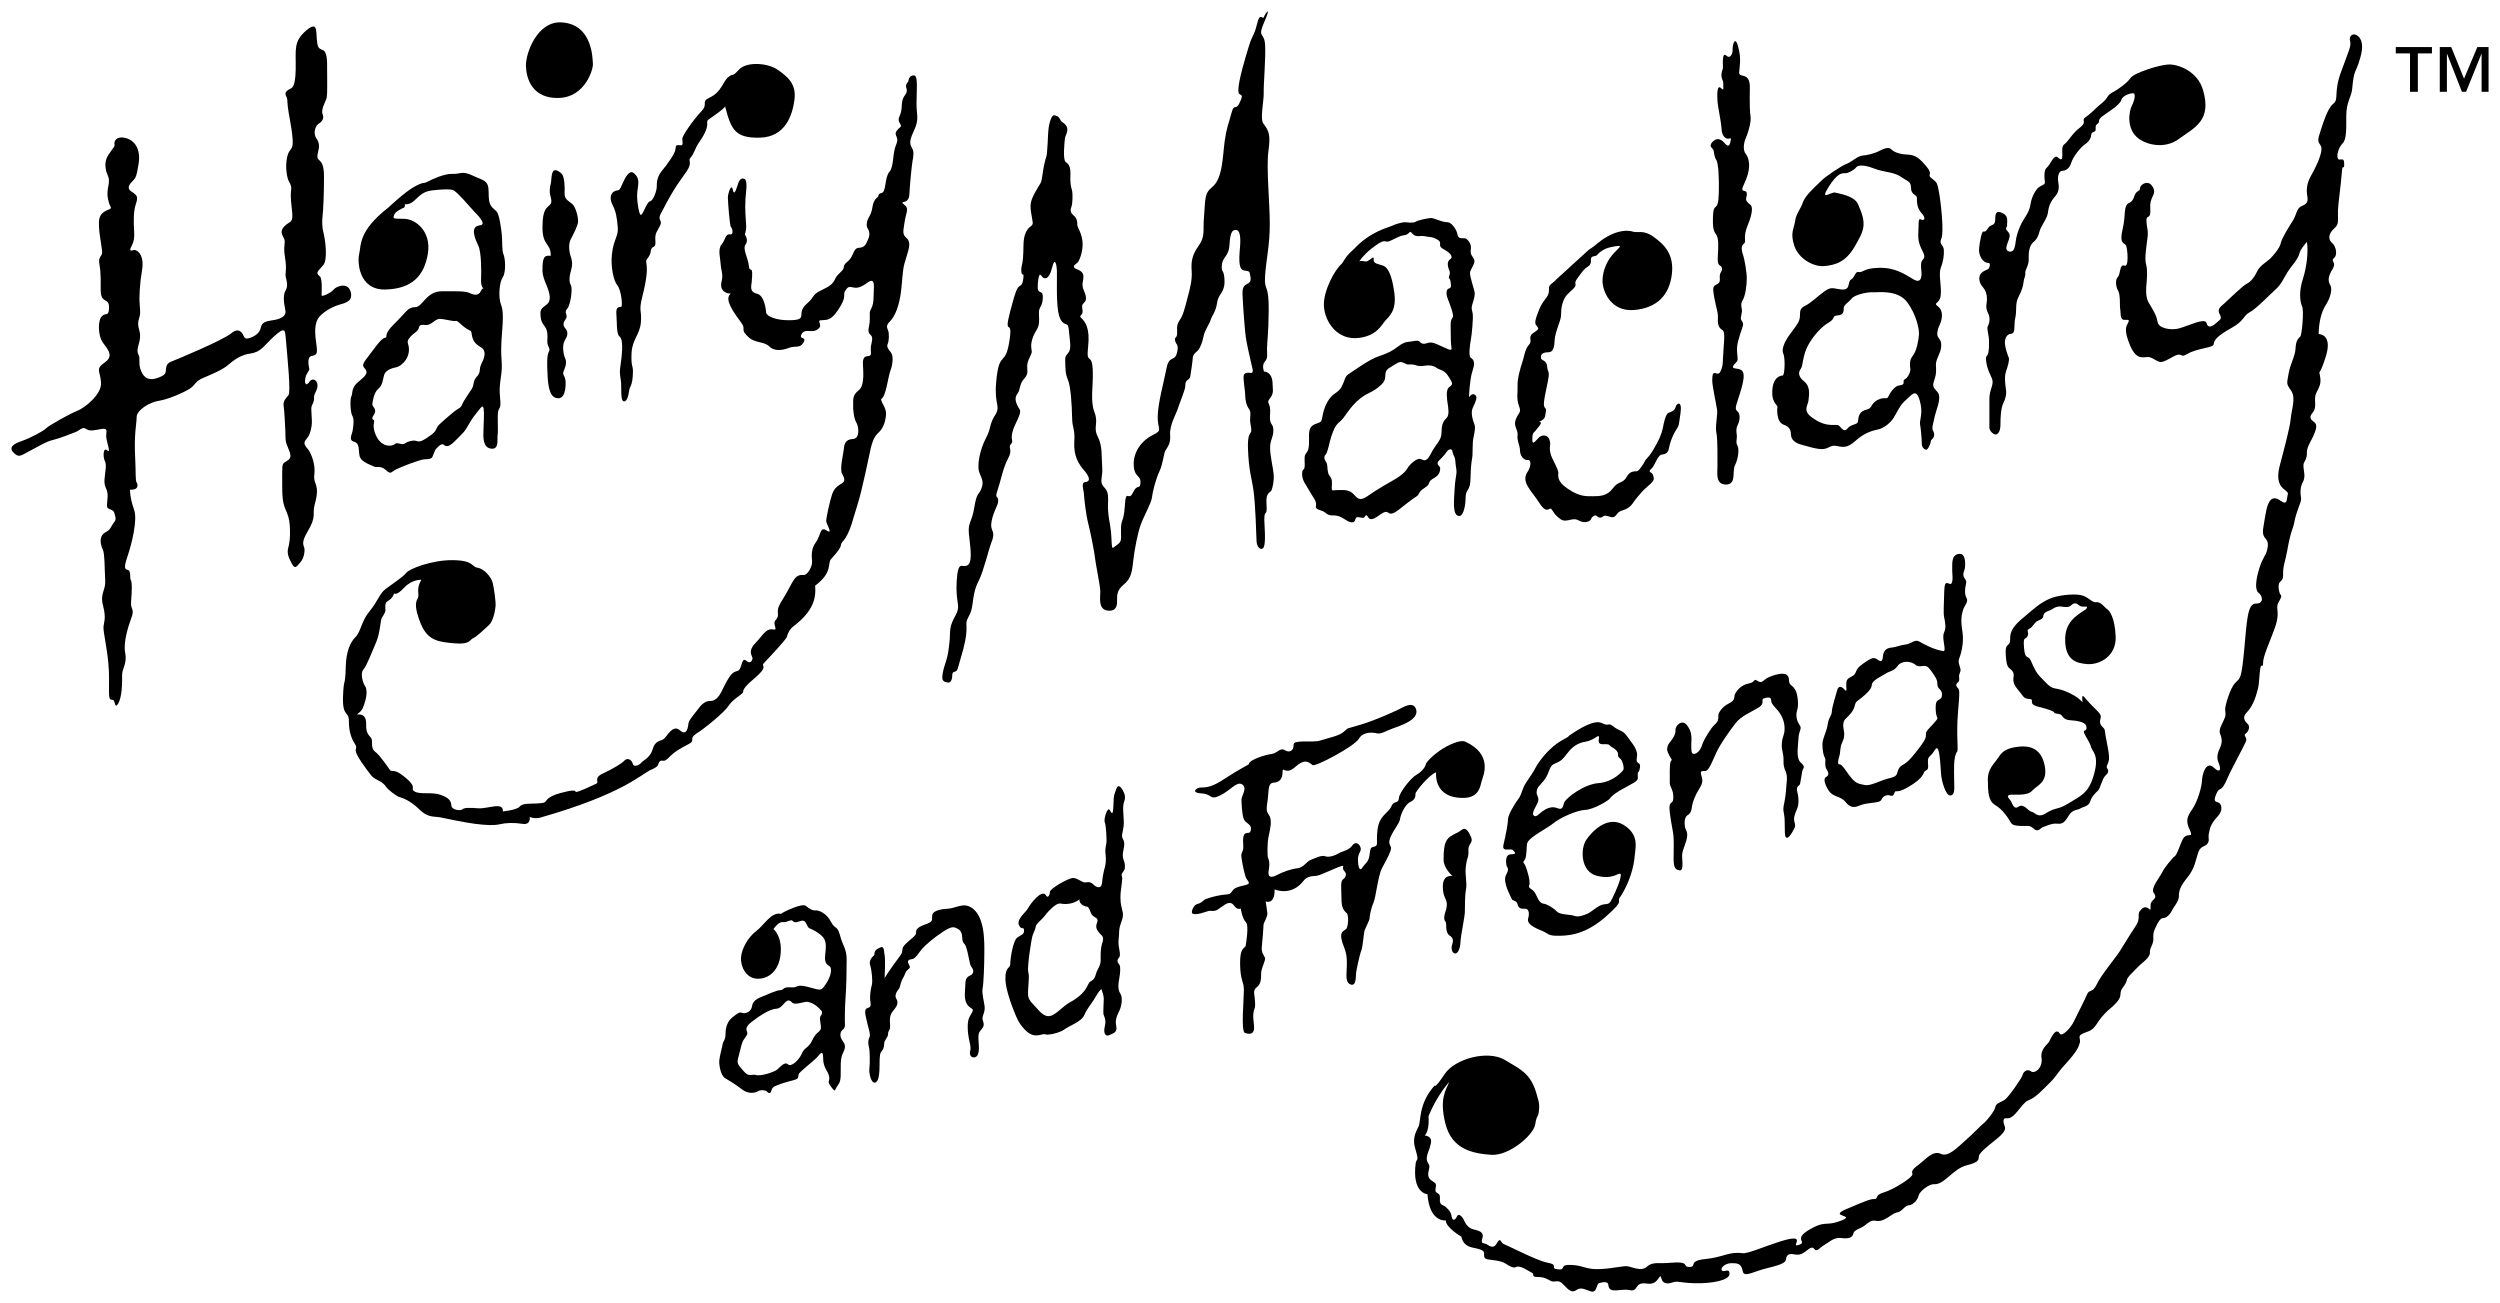
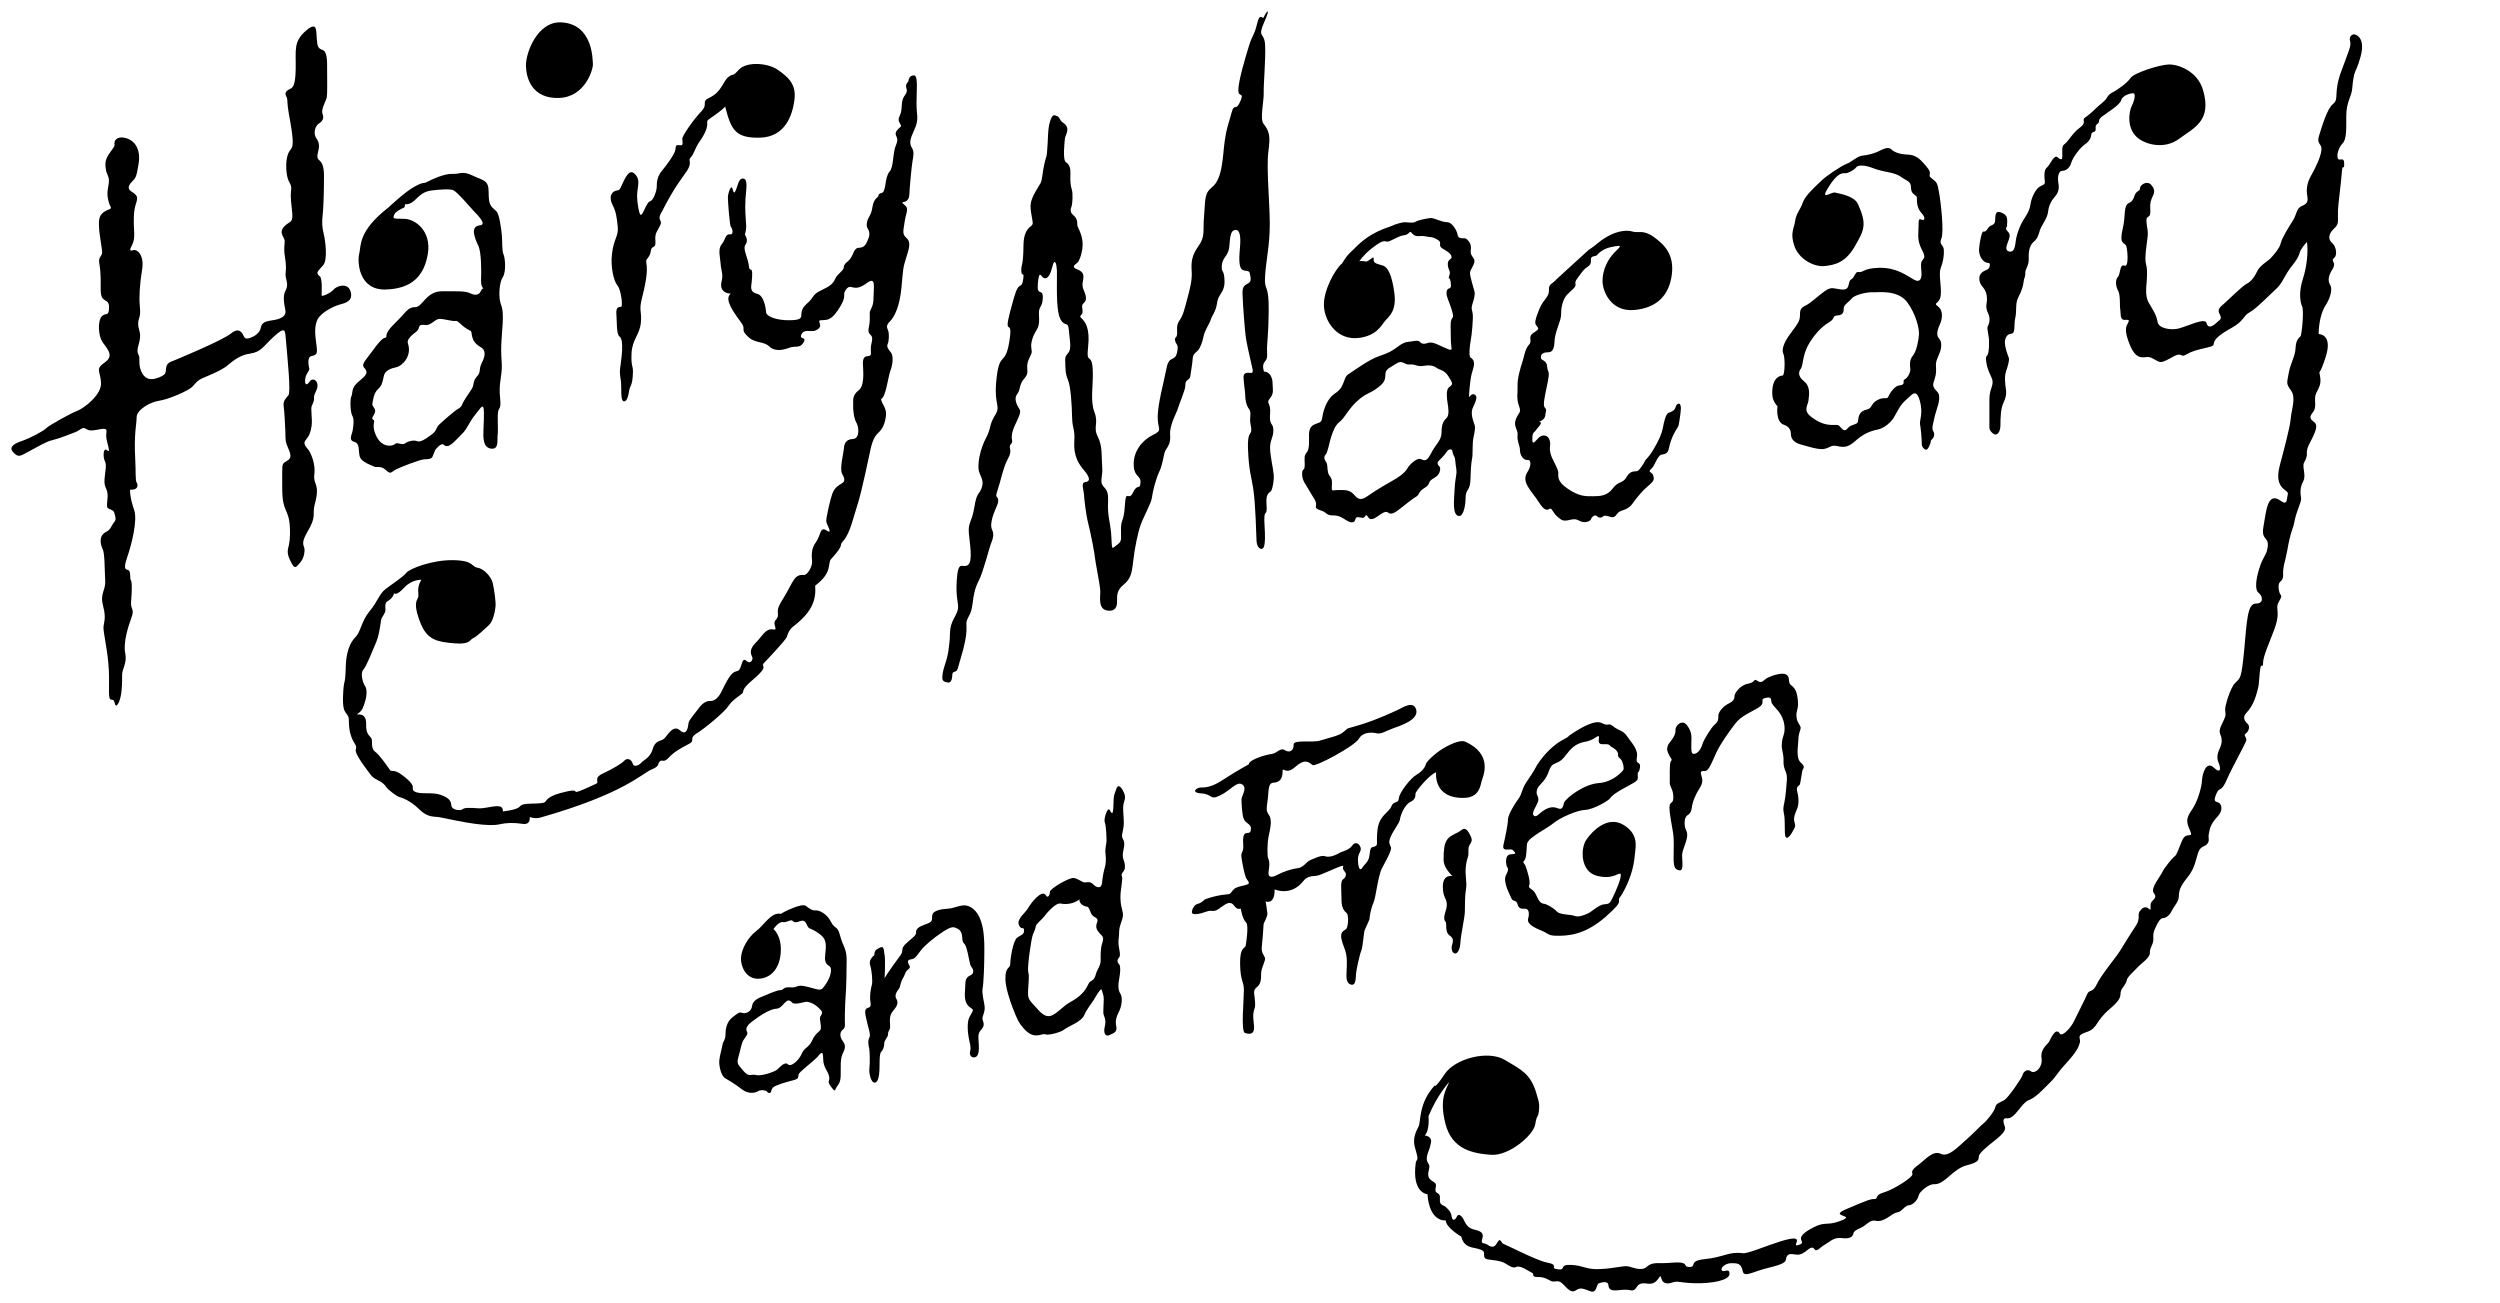
<svg xmlns="http://www.w3.org/2000/svg" enable-background="new 0 0 841.89 595.28" height="227.782" viewBox="0 0 437 227.782" width="437">
  <path d="m128.861 32.574c.237-.724.48-1.575 1.206-1.33.718.241.309 2.343.242 3.498-.122 2.05.06 3.316.117 4.583.06 1.266-.298 1.515-.178 1.753.122.236.6.962.061 1.692-.545.724.477 2.348.597 3.737.124 1.388.827-.581.488 2.835-.061.609-.424 1.688.903 1.992 1.328.299 1.567 2.715 1.63 3.318.061.601 1.682 1.365 4.103 1.327 3.498-.057.927-1.098 3.016-2.897 1.269-1.085.903-1.565 2.413-2.29 1.509-.725 2.116-1.089 2.532-2.051.426-.966 1.448-1.327 1.509-2.05.059-.726.729-.846 1.206-1.572.485-.723.608-1.811 1.447-1.811.854 0 1.213-.537 1.45-1.14.244-.603.687-1.324 0-2.355-.122-.178-.237-1.02.366-1.991.782-1.266.267-2.394 1.387-3.32.364-.302 0-.605.785-.783.785-.183.483-2.718 1.327-3.681.844-.967.482-3.201 1.205-4.826.724-1.632-1.094-1.463.724-3.02.426-.36-.675-.812-.183-1.81.729-1.447.063-2.535.973-3.74.901-1.206-.425-1.268.598-2.412 0 0 0-.845.723-1.024.726-.181.846.421.726 3.679-.123 3.259.304 3.2 0 4.649-.303 1.443-1.69 2.962-.846 4.28.426.662.299 1.388.12 2.353-.176.963-.542 5.127-.542 5.73 0 .605-.242 1.269-.907 1.388-.663.122-.176.243.299.785.487.542-.059 1.388-.237 2.776-.18 1.391-.483 2.05.298 2.719.79.664.607 1.565 0 3.435-.598 1.872-.537 1.99-.839 5.251-.305 3.256-1.183 5.101-2.057 5.972-.599.603-.538.967-.295 1.508.239.543.176 1.936-.066 2.413-.238.481.181.968.602 1.513.425.542.305 2.051-.116 3.136-.42 1.083-.786 4.645-1.629 4.943.059.909 1.026 1.51.843 2.962-.183 1.445-.607 2.287-1.328 2.954-.722.662-1.081 1.632-1.325 2.718-.243 1.083-1.571 7.596-2.295 9.773-.725 2.167-1.262 5.075-2.598 6.513-.719.781.434.373-2.046 3.078-.667.72.36 2.289-2.776 4.64.182 2.299-.385 4.486-3.743 7.061-.786.61-1.026 1.267-1.205 1.875-.182.6-3.502 4.04-4.047 4.64-.536.607 1.046.39-1.802 2.786-1.875 1.562-1.755 1.984-1.815 2.287-.06.305-1.811 1.209-2.53 2.352-.731 1.154-4.344 4.102-5.673 4.883-1.328.913-.06 1.155-1.206 1.753-1.673.885-2.597 1.388-3.565 2.419-.963 1.023-1.083.234-1.565.66-.481.426.122.782-1.504 1.45-1.629.667-4.771 4.223-19.429 8.387-1.029.242-1.813-.122-1.813-.122 0 0 .243 1.45-1.265 1.204-1.51-.241-2.897-.18-3.92.062-1.028.243-2.417.184-4.346-.062-1.934-.241-5.188-.962-6.154-1.144-.967-.184-2.112.122-3.619-1.389-1.51-1.508-3.019-2.044-3.5-2.167-.48-.122-1.989-1.285-2.295-1.754-.72-1.144-1.929-1.144-2.591-1.995-.664-.841-2.957-3.799-2.717-4.519.243-.727-.181-.91-.541-1.692-.359-.787-.663-1.691-.663-3.38 0-1.693-1.145-.599-1.024-4.165.118-3.557.39-1.507.477-5.248.063-2.533.728-4.222 1.692-5.187.963-.963 1.022-2.776 2.473-4.528 1.45-1.745 1.69-3.019 2.776-3.86 1.087-.841 3.077-2.116 3.625-2.837.538-.72 4.523-2.289 8.204-2.228 3.677.061 3.135 1.146 4.281 1.328 1.148.18 2.415 1.622 2.655 2.715.242 1.083.541 3.199.483 3.981-.059.781-.418 2.653-1.147 3.312-.72.669-2.168 2.057-2.776 2.3-.603.243-.421 1.145-3.252.903-2.841-.245-4.64-.488-5.854-3.316-.55-1.275-1.029-2.906-.853-3.808.185-.901.488-.606.367-1.812-.123-1.205.544-2.17.544-2.17 0 0-1.631-.12-3.017 1.389-1.388 1.509-1.752.971-1.752.971 0 0-.147.833-1.145 1.388-.54.297-.363 1.136-.363 1.563 0 .425-.481 1.082-.66 1.388-.183.305-.304 2.715-.971 4.227-.66 1.507-1.626 4.101-2.228 4.769-.603.659-.061 2.412.302 2.896.367.478.3 1.744 0 2.655-.302.9-.363 1.507-1.204 2.106-.849.608 1.483-.686 1.388 1.933-.061 1.692.599 1.927.903 2.414.304.484-.183 1.751.662 2.348.846.609 2.294 2.786 2.597 3.201.299.426.598-.278 2.17.911 2.957 2.229 1.204 2.229 2.112 2.828.904.605 3.078.06 4.583.605 1.509.546 1.814 1.086 1.872 1.876.061.779 1.57.961 1.931.656.36-.304 1.15-.304 2.775-.181 1.633.121 4.463-1.206 4.285.546 0 0 2.474-.242 2.952-.85.487-.597 1.691-.477 2.896-.536 1.206-.06 1.45-.12 1.632-.364.183-.242.547-.902 2.532-1.448 1.996-.539 2.656-.539 2.717-.243.061.304 3.122-1.206 3.561-1.388.724-.303-.604-.961 1.207-1.803 1.806-.849 3.314-1.754 3.741-2.238.424-.479 1.214-.382 1.507.606.182.608 1.206.122 1.448-.243.245-.363 1.571-.842 1.991-2.35.421-1.507 1.268-1.388 1.868-1.753.608-.363 1.631-2.714 2.898-1.57 1.268 1.145 1.449-.727 1.509-1.266.063-.546 1.268-1.864 1.694-2.471.415-.608 1.205-1.45 2.105-1.388.908.06 1.613-.921 1.934-1.572 1.604-3.339 1.988-3.442 2.832-3.678.848-.241.63-2.619 1.57-1.749.724.658 1.148-.245 1.028-.609-.12-.364-.784-1.206.544-2.532 1.321-1.327 1.773-2.636 3.194-2.349.608.12.122-.55.122-1.148 0-.607.724-.667.602-1.631-.116-.962.177-1.43 1.15-3.018 1.504-2.472 1.688-3.912 3.373-3.737.609.06 1.512-1.448 1.45-2.36-.061-.902-.237-2.168.669-3.373.901-1.208.658-2.837 1.865-2.048 1.207.781 0-1.033-.057-1.578-.064-.538.688-3.79 1.027-4.762.841-2.412 2.992-1.379 1.748-3.564-.481-.842.238-3.557.299-4.337.059-.787.243-1.692 1.57-1.752 1.327-.06 1.027-2.23.603-2.9-.422-.662-.603-2.409-.542-3.074.06-.663-.294-1.582 1.021-2.593.791-.603.791-2.477.729-3.621-.057-1.149-.242-2.229.781-2.289 1.028-.061.285-.773.67-2.239.537-2.106-.907-.923-.426-3.012.18-.786.123-1.631.123-2.295 0-.664.663-.901.663-2.715 0-1.807.481-3.746-1.149-2.532-2.411 1.813-2.714-.061-3.617 1.089-.906 1.139.429.924-1.507 3.737-1.206 1.748-1.871 1.63-2.897 1.688-1.024.06.83 1.031-1.024 1.812-.731.298-1.936-.364-2.411.663-.487 1.024 1.093.248.299 1.51-.602.966-1.391.419-2.477.841-1.083.424-2.532.663-3.434-.239-.905-.902-2.437-.559-3.567-1.569-1.743-1.57-.32-1.253-1.386-2.654-2.472-3.261-2.533-4.346-1.805-5.009 0 0-2.16-.008-1.568-2.233.298-1.146-.123-1.87-.183-2.954-.06-1.088-.546-2.593.183-3.443.721-.841.545-1.861 1.568-1.744.538.061.299-1.088.057-1.269-.239-.183-.543-4.525-.543-5.189 0-.663.604-2.535.844-1.385.238 1.142.541.178.786-.54z" stroke-width=".591" />
  <path d="m107.804 33.293c.483 0 .602-.301.842-.841.682-1.527 1.351-2.846 2.173-2.174 1.024.846.783 1.809.6 3.137-.178 1.328.183 3.139.303 3.56.122.421.243 1.145.847-.183.602-1.327.783-1.509 1.208-1.685.416-.183 1.024-1.692 1.024-2.474 0-.783.061-1.756.9-2.774.851-1.028 2.235-2.897 2.354-3.682.123-.785 0-.883.908-.785.542.06.304-.604.304-1.145 0-.545 1.985-3.383 3.313-4.766 1.327-1.391-.164-1.652 1.45-2.416 2.176-1.027 2.292-2.835 3.322-3.622 1.022-.783.48.184 1.809-1.263 1.324-1.45 5.007-1.206 6.757 0 1.743 1.206 3.314 2.471 2.955 5.246-.359 2.776-1.627 6.518-6.034 6.639-4.405.121-5.067-1.513-6.094-5.489 0 0 .18.211-2.774 2.233-.963.664.614.626-1.746 4.041-.862 1.246-.78 1.878-1.569 2.774-.425.484.432.722-.608 2.298-.962 1.444-1.991 2.471-4.405 7.175-.903 1.45.243 1.268-.239 2.29-.481 1.028-.966 1.327-.844 2.655.12 1.328-.422.968-.665 1.393-.237.419 0 .844-.724 1.747-.721.907.702.433-.902 6.701-.667 2.593-.059 2.287-.242 4.461-.183 2.173-1.51 2.952-1.632 5.368-.12 2.416.273 2.099.243 3.32-.06 2.536-.546 2.353-.666 3.261-.12.901-.357 1.809-.841 1.869-.484.061-.544-.846-.544-2.532 0-1.692-.36-1.875-.18-3.318.18-1.448.749-4.861-.119-5.495-.572-.421-.425-2.532-.546-3.92-.12-1.389.546-1.206.846-1.269.298-.058 0-2.954-.663-3.734-.669-.789-1.204-3.271-.963-5.434.295-2.714 1.174-3.125 1.022-4.765-.158-1.683-.302-2.715-.905-3.861-.603-1.148-.422-2.293.727-2.536z" stroke-width=".591" />
  <path d="m91.933 11.509c.058 2.237 1.089 5.737 5.732 5.616 4.649-.121 6.035-5.069 5.975-5.912-.061-.844.008-6.985-5.492-7.301-4.223-.244-6.273 5.368-6.215 7.597z" stroke-width=".591" />
  <path d="m87.893 48.437c.603-.903.419-3.32.115-3.982-.297-.662-.178-2.416-.297-3.496-.118-1.088-.422-3.564-.967-4.047-1.055-.935-1.328-1.145-1.328-3.317 0-2.173-.903-1.995-2.777-2.898-1.87-.901-2.167-.237-3.556-.303-1.386-.06-3.623.969-4.406 1.393-.778.416-.485-.126-2.23.845-1.748.963-4.525 3.617-4.525 3.617-5.367 4.164-4.771 6.697-5.128 8.085-.362 1.389-.12 6.396 4.583 6.273 4.707-.12 6.816-2.47 7.423-6.33.604-3.863-2.171-6.03-4.223-6.03-2.051 0-1.868-.067-1.691-.669.182-.603 1.388-1.145 1.691-1.267.299-.122.181-.603.181-.603 1.929.12 2.109-2.112 4.704-2.416 1.48-.172 3.078-.301 3.745-.061.661.243 3.075 3.079 3.619 3.681.26.285 2.474 2.35 1.082 2.472-1.862.165-.84 2.418-.298 3.562.543 1.147.543 4.466.481 5.915-.052 1.217.327 1.496.446 1.552-.08-.022-.273-.009-.506.5-.299.662-.963.778-1.808.364-.847-.426-2.115-.364-4.949-.364-2.835 0-3.372 2.774-4.704 2.774-1.331 0-1.565.906-3.682 2.953-2.109 2.051-.902 2.294-1.629 2.415-.723.122-2.109 2.295-3.255 3.74-1.15 1.451-.061 1.39.056 2.172.129.784-1.385 1.569-1.991 2.356-.603.784-.419 1.509-.662 1.989-.24.481-.178 2.774.185 3.382.359.602.176 1.744.059 2.532-.125.781-.786 1.691.238 1.992 1.03.297.729 1.329.966 2.474.239 1.145 2.173 1.628 2.535 1.862.359.243 1.147-.234 2.05.607.908.849.908.365 1.691-.06.782-.418 4.344-1.812 5.065-1.812.731 0 1.268-.123 1.388-.418.124-.303.487-1.204.487-1.204 0 0 1.023-1.389 1.507-.912.852.861 2.109-.901 3.139-1.866 1.022-.966 1.146-1.931 2.471-3.561 1.295-1.591 1.572-2.536 1.327 2.652-.068 1.46-.122 3.263 1.328 3.444 1.447.183 1.024-1.569 1.144-2.417.123-.841-.06-2.954.063-3.921.119-.966.6-.421.363-2.592-.245-2.172.237-3.504.299-5.127.059-1.635-.299-2.112.059-6.401.361-4.28-.12-4.158-.357-5.31-.245-1.142-.123-3.316.482-4.22zm-3.683 15.022c-.602 1.205-.059 1.508-.841 2.353-.789.847-.424 1.449-.909 2.174-.477.722-1.511 2.233-1.627 2.594-.119.364-.301.663-.786.905-.482.239-2.776 2.234-3.317 2.775-.543.543-.317.972-1.27 1.692-2.654 1.988-2.169.904-3.378 1.079-1.208.188-1.208.605-1.691.605-.484 0-1.023-.356-1.385 0-.366.365-2.369.781-3.38-1.745-.241-.603-.419-1.209-.241-2.056.181-.841-.796-.116 0-1.387.601-.963-.361-1.327-.3-1.806.061-.484.242-1.993 1.024-2.656.784-.663.784-1.572 1.027-2.412.239-.851 1.272-1.206 2.174-1.389.901-.182 2.771-1.868 1.991-4.168-.185-.54.359-1.083.721-1.443.359-.363 1.087-.663 1.208-1.326.12-.665.841-.426 1.263-.426.946 0 1.572-1.083 2.355-1.083.787 0 2.355.48 2.773.359.425-.12.91.724 1.994 1.388.651.399.629.342.587.3-.043-.04-.021-.022 0 0 .015.014.04.029.077.064.359.299-.17 1.764 1.748 2.831.968.549.787 1.577.183 2.779z" stroke-width=".591" />
-   <path d="m96.336 31.729c.108-1.09.07-2.936 1.811-1.393.542.487.605 2.415.542 3.444-.057 1.021.665 1.327 1.333 1.868.66.542 1.083 2.472 1.024 3.136-.061.665-.729 1.991-1.268 3.02-.547 1.027-.181 2.592 0 3.078.181.481.363 1.266.061 2.289-.304 1.027-.424 2.051-.061 2.654.363.604-.06 3.499-.607 4.106-.54.603-.122.903-.122 1.388 0 .482-.598.781-.538 1.443.061.665.719.725.659 1.632-.06.9-.843 1.084-.72 2.715.122 1.626.538 1.447.481 2.35-.06.91-.481 1.331-.481 1.813 0 .48.481.48.421 1.989-.061 1.51-.479 2.356-1.267 2.356-.784 0-1.686-.426-1.871-3.625-.18-3.196-.06-4.038.241-4.585.302-.542-.379-.841-.301-1.868.245-3.197-1.204-2.052-1.204-4.827 0-1.388 1.627-1.087 1.627-2.655 0-1.569-1.239-3.135-1.272-4.644-.057-2.897.545-2.714 1.452-2.714 0-2.295-1.452-1.631-1.452-4.949 0-3.317.789-3.378 1.331-3.982.539-.602-.06-1.386-.06-2.353.002-.963.182-1.086.239-1.687z" stroke-width=".591" />
  <path d="m18.571 29.975c-.12-.664-.363-1.686.301-2.774.664-1.085 1.266-1.571 1.144-1.989-.12-.423.242-1.51 1.93-1.086 1.692.421 2.655 2.052 2.294 4.406-.357 2.347-.542 2.528-.907 2.954-.363.419-1.448 1.266-.363 1.991 1.092.723 1.209.91.728 2.353-.364 1.084-.364 2.954-.244 4.762.061.913-.06 1.691-.42 2.356-.359.662-.424 1.022.239.783.668-.237 1.994.846 1.568 3.379-.42 2.535-.54 4.83-.42 6.157.116 1.327.116 1.744-.12 2.412-.24.663-.182 1.327.058 2.112.241.784.12 1.625-.12 2.412-.239.787-.299 1.326 0 1.869.297.546-.061 1.208.297 2.415.366 1.205 1.151 2.173 2.838 1.631 1.691-.542 1.571-.968 1.632-1.509.059-.546.119-1.084.906-1.389.784-.299 9.05-3.742 10.497-4.948 1.45-1.206 1.988.066 2.17.421.181.363.303.663 1.145.363.846-.302 1.689-.845 1.872-1.807.181-.966 1.022-1.09 1.692-1.21.658-.118 2.891-.299 2.591-1.809-.302-1.508-.423-2.653.063-3.499.48-.842.122-1.692 0-2.356-.124-.664.236-1.266-.124-3.378-.361-2.108.183-2.594-.181-3.319-.36-.719-.781-1.327.181-2.231.965-.902 1.508-.36 1.205-2.837-.302-2.472-.18-2.953-.119-3.495.061-.542-.122-.911-.422-1.453-.304-.538-.665-2.412-.304-4.158.366-1.754 1.147-1.03.969-3.258-.182-2.233-.726-4.406-.842-5.616-.126-1.206 0-1.325-.304-1.87-.303-.538.121-.907.544-1.144.42-.244 1.087-.123 1.142-3.499.063-3.38-.463-4.845 1.873-6.818 1.933-1.631 1.689.061 1.81 1.448.123 1.389.18 1.688 1.024 1.991.842.304.787 2.053.787 3.5 0 1.449.055 4.104-.06 4.766-.122.663-1.09 2.112-.728 2.952.363.851-.239 1.392-.721 1.692-.484.301-1.028 1.565-.364 2.536.663.963.46 1.636.242 2.593-.425 1.87 1.085.36 1.085 4.1 0 2.975-.12 5.676-.24 6.761-.123 1.083-.123 1.994.181 3.201.302 1.2.725 4.522-.06 5.485-.781.968-1.523 1.305-.604 1.99.483.363.3 3.018.3 3.317 0 .308 1.629-.416 2.116-1.025.481-.603 2.473-1.326 2.959.364.477 1.686-.907 1.991-1.997 2.295-1.084.299-3.195 1.385-3.796 2.593-.608 1.206-.358 3.015-.304 3.434.304 2.416.444 2.694-.786 2.963-.843.178-.36 2.112-.36 2.112.183.355-.483.781-.662 1.688-.183.906.062 1.615.722.664.663-.969 1.93.059 1.147 1.624-.781 1.572.06.908-.724 2.538-.3.423.12 2.354-.058 3.557-.181 1.21-.425 1.751-1.033 2.479-.598.719.182 1.265.546 1.802.359.548 1.208 2.36.962 4.235-.243 1.864 1.097 1.507.062 5.245-.481 1.744.432 1.908-1.268 4.763-1.143 1.933-.662 2.298-.54 2.835.12.549-.063 1.813-.725 2.534-.663.73-.901 1.266-1.507.121-.605-1.145-.787-1.805-.605-2.594.185-.779.418-1.611.304-3.737-.183-3.323-1.33-2.473-1.33-6.706 0-4.215-.122-4.215.483-4.639.604-.426 1.389-.545.665-2.168-.722-1.63-.54-1.691-.603-3.142-.061-1.445-.151-3.396-.302-4.522-.12-.903.424-1.327.845-1.874.421-.542-.117-5.859-.48-10.014-.124-1.386-.124-1.99-2.059-.242-1.923 1.752-2.168 2.715-4.28 3.018-2.111.3-3.438 1.808-4.161 2.294-.724.483-1.388.841-3.076 1.565-1.692.724-1.625.647-2.776 1.935-.545.601-4.041 2.167-5.733 2.414-1.692.24-3.977 1.626-3.977 2.892 0 1.267-.488 2.818-.245 7.298.12 2.238 0 3.745.245 4.109.237.357.419 1.328-1.147 1.268 0 0-.113 1.152.719 3.555.607 1.753-.42 5.916-1.206 8.206-.783 2.289-.242 2.115.183 2.289.422.183.304 1.266.361 1.569.061.304.437-.035.12 3.928-.12 1.502.665 1.206.058 2.828-.6 1.632-1.445 4.349-1.084 6.16.363 1.804-.542 2.775-.542 3.799 0 1.024.073 4.005-.784 5.186-.483.668-.422-.418-.721-.719-.304-.304-.79.416-.79-1.45 0-1.873.07-3.113-.121-5.126-.236-2.601-.841-5.193-.841-6.097 0-.902.54-1.509-.061-3.799-.607-2.3.486-2.656.362-4.529-.119-1.871-.058-4.588-.422-5.367-.364-.781-.849-2.342.605-3.079.647-.32.842-.841 1.087-1.267.239-.426.719-.659.48-1.448-.242-.781-.033-.911-1.15-1.328-.477-.182-.226-.962-.178-2.106.061-1.51-.664-1.449-.542-3.019.119-1.568.424-2.473.061-3.2-.364-.721-.304-2.534.415-1.875.729.669-.118-1.439-.174-2.35-.06-.904.417-1.566-.788-1.388-1.205.186-2.046.484-2.714 0-.659-.478-1.083.246-1.871.544-.784.304-2.712 1.087-3.981 1.392-1.268.301-2.415 1.084-4.046 1.925-1.624.851-1.865 1.204-2.776.303-.9-.901-.18-1.509 1.39-2.047 1.571-.546 3.92-1.81 4.284-2.237.363-.423 4.103-2.532 5.368-3.017 1.272-.482 4.346-2.834 4.225-4.945-.118-2.111-1.084-2.353.668-3.559 1.747-1.209.298-2.476-.425-3.559-.72-1.089-.841-3.561-.182-4.406.665-.841 1.221.053 1.326-1.327.182-2.356-1.504-.602-1.448-3.56.06-2.954-.165-3.963-.238-4.401-.245-1.388.602-1.15.48-2.234-.12-1.083-.542-3.32-.542-4.284 0-.963-.238-2.232 1.747-2.958.667-.238.182-.482 0-1.146-.177-.664-.422-1.386-.121-2.891.305-1.516-.055-1.697-.356-2.6z" stroke-width=".591" />
  <path d="m165.869 113.077c-.233 2.515-1.041 3.418-1.153 5.255-.048.919.629.867.968.971.34.098.769-.286.769-1.257 0-.963.728-.286.967-1.205.242-.921.709-2.385.966-3.384 1.108-4.233.089-4.164.866-5.543.54-.962.633-1.492.777-2.557.141-1.067.293-2.414 1.063-3.869.773-1.441 1.81-5.692 2.171-6.568.869-2.116-.099-2.001 0-3.277.126-1.691 1.132-3.227 1.211-3.913.139-1.3-.703-.303-.107-2.021.504-1.429 1.008-4.083 1.838-5.55.923-1.64-.107-1.935.526-2.558.634-.624-.526-.78.779-3.48 1.304-2.696.77-2.222.285-3.33-.482-1.105-.248-1.583.149-2.121.388-.533.246-1.592 1.112-2.51.864-.92.388-1.545.526-2.513.146-.967.815-1.734.772-2.214-.044-.483-.329-1.215.295-2.712.627-1.491 1.126-1.205.961-3.764-.095-1.493.626-1.158.673-2.893.047-1.829-1.063-.091-.867-2.458.194-2.367.533-1.455.819-1.162.289.295 1.119.581 1.648-1.59.529-2.174.825-.491.868.434.044.919-.147 5.215.241 7.29.385 2.073 1.216 1.977 1.546 2.171.331.197.317 1.451.485 2.796.33 2.745-.872 1.892-.823 3.437.043 1.533 0 2.312.48 3.421.482 1.106.682 4.389.725 6.56.044 2.174.53 1.787.379 4.3-.137 2.507.825 3.913 1.695 4.929.866 1.005 1.305 1.95.24 2.072-.822.086-.294 1.301-.24 2.168.051.789.327 3.479.77 5.169.434 1.692 1.114 5.256 1.158 5.934.049.676.88 4.692.924 5.747.042 1.06-.53 3.471 1.587 3.471 1.396 0 1.352-1.206 1.352-1.883 0-.677-.089-1.639 1.063-2.61 1.155-.963 1.491-1.692 1.73-3.998.245-2.317.825-5.082 1.31-6.478.482-1.389 1.878-3.852 1.978-4.772.097-.92.676-3.28 1.3-4.58.63-1.31.735-2.957 1.021-3.581.291-.626 1.009-1.152.868-2.843-.143-1.686 1.154-3.86 1.346-4.583.2-.726 1.327-3.335 1.308-3.961-.056-1.254.77-.909.87-1.692.096-.771.364-2.125.434-3.23.044-.728.77-1.075 1.009-1.405.245-.333.672-1.255.868-2.317.194-1.063 1.072-2.258 1.263-2.941.185-.68.919-1.408 1.107-2.948.188-1.539 1.354-1.781 1.302-3.807-.05-2.03-.484-1.405-.484-2.372 0-2.021 1.213-1.637 1.353-4.004.144-2.367.58-2.507 1.067-2.553.477-.057 1.007.473.765 3.077-.24 2.618-.149 3.873.771 4.018.919.142.891.061 1.066 1.11.291 1.786-1.493.571-1.395 2.938.087 2.374.421 6.518.572 7.582.148 1.057.634 3.186.919 4.44.287 1.253.382 1.392.242 1.74-.145.333-1.645-.526-1.547 1.015.1 1.535.289 2.31.289 3.04 0 .724.193 1.726.679 2.36.481.632.015 1.531.242 2.563.532 2.552-.572.519-.434 4.433.148 3.92.634 4.883.967 7.294.336 2.413.483 7.658.525 8.735.044.972.531 1.455.871 1.404.336-.05.778-.198.536-3.964-.243-3.761.552-1.013.33-3.997-.138-1.933.68-1.841.874-2.274.193-.441.486-1.691.383-2.802-.097-1.11-.626-3.242-.626-4.639 0-1.396.572-1.735.572-3.081 0-1.354-.759-.68-.572-2.85.192-2.173-.865-1.696.047-2.802.68-.823.387-1.685.387-2.509 0-.822-.335-2.026-1.493-2.073 0 0-.439-1.102.139-1.735.579-.634.38-1.252.38-2.268 0-1.02.262-2.567.298-6.57.054-5.119-.827-3.235-.63-6.176.195-2.945.819-5.264.819-9.029 0-3.764-.624-9.853-.243-12.694.391-2.844.138-3.564-.867-4.874-.633-.821.094-3.963.049-5.36-.049-1.398.384-6.185.242-8.444-.144-2.264-1.4-1.106-.144-3.953 1.256-2.851.319-1.805-.091-.829-.186.437-.68-.958-1.16 1.114-.484 2.073-.864 2.001-1.446 3.961-.634 2.075-1.838 6.026-1.838 7.722 0 1.206 1.007.273.434 1.692-.91 2.256-1.102.247-1.639 2.269-.532 2.021-.815 2.424-1.162 4.773-.379 2.612-.31 6.653-2.215 8.159-1.402 1.113-1.16 2.213-1.402 4.969-.241 2.753.243 3.624-.967 5.307-1.206 1.691-1.304 2.854-1.206 4.346.102 1.496-.176 2.769-.865 5.267-.387 1.397-.59 2.46-1.263 3.422-.666.963-.328 1.734-.425 2.46-.103.724-.486.385-.341 1.06.142.68.542.622.438 1.503-.296 2.558-1.449.775-1.93 3.282-.486 2.503-1.497 6.085-1.549 8.444-.051 2.363 1.015 2.363-.877 3.278-1.88.926-3.32 2.852-3.32 5.028 0 2.559 1.402 1.83 1.162 3.522-.148 1.014-.539-.095-1.311 1.542-.744 1.588-1.216-.874-1.395 2.222-.192 3.088-.721 2.265-.676 4.389.043 2.126.144 1.873-1.353 2.993-.339.249-.244-1.214-.391-2.751-.138-1.543-.623-2.948-.523-5.073.099-2.116-.242-2.203-.872-2.984-.631-.781-.004-1.597-.148-3.331-.144-1.734.095-3.572-.768-5.273-.873-1.681.185-2.301-.587-4.286-.763-1.981-.208-4.515-.286-7.095-.096-3.666-1.207-.863-.819-4.34.355-3.188-.472-4.355-1.205-5.027-.531-.48.337-.386.236-1.254-.096-.867-.191-1.009.288-1.443.485-.442.347-1.209-.087-2.175-.437-.963-.057-1.696-.057-2.125 0-.431.092-1.056-1.063-1.493-1.153-.438-.389-.828 0-1.161.395-.331 1.02-2.065.919-3.569-.096-1.496-.87-2.607-.919-2.992-.042-.387.148-1.054-.768-1.831-.576-.494-.385-1.11-.237-1.452.138-.34.281-2.181.043-2.944-.244-.773-.288-1.545-.244-2.603.044-1.064-.143-1.789-.77-2.173-.627-.387-.249-3.522-.191-4.153.052-.639 1.162-1.883-.436-2.845-.53-.437-.432-.867-.916-1.066-.481-.192-.815-.478-1.251.923-.441 1.392-.294 2.957-.536 5.55-.091.96-.379.794-.816 4.004-.185 1.397-.285 1.068-1.205 2.753-.921 1.687-.963 2.264-.724 3.808.237 1.548.48 1.796-.102 2.225-.58.428-1.235 1.254-1.256 3.281-.045 4.012-.429 3.219-.381 4.477.042 1.263.545-.038.336 1.457-.286 2.031-.695.032-1.6 3.184-2.315 8.013-.266 3.264-.714 6.909-.732 5.789-1.885 1.868-2.415 7.91-.37 4.137.865 4.106-.196 5.794-1.068 1.691-.627 2.215-1.592 4.009-.969 1.787-1.686 4.821-1.11 6.123.586 1.31.673 1.745.29 2.758-.385 1.005-.78.529-1.206 3.183-.432 2.655-1.11 2.663-.967 4.493.144 1.831.777 5.004-.19 5.636-.967.641-1.686-1.144-1.93 2.811-.191 3.078.431 3.945.188 5.012-.239 1.066-1.307 2.037-1.351 3.921-.044 1.875-.198 2.308-.198 2.553z" stroke-width=".591" />
  <path d="m257.493 71.178c.631-1.307.755-1.873.329-2.166-.435-.297-.78.082-.965.374-.189.301.105-2.94.391-4.047.287-1.109.867-2.163-.196-2.843-.34-.24-.15-2.041.04-3.049.201-1.011.443-3.861.34-4.585-.095-.722-.331-.815-.046-1.734.288-.919.497-1.635.343-2.215-.151-.583-.776-2.569-.776-3.193 0-.625.874-1.502.776-2.167-.097-.673-.784-.825-.637-1.836.156-1.014-.295-1.548-.718-1.93-.429-.385-1.408.249-1.591-.766-.191-1.025-1.126-2.177-1.74-2.177-1.161 0-2.359-.816-3.037-.725-.678.091-2.06.317-2.61.672-.382.247-1.457.053-1.887.053-.429 0-1.732.375-2.311.672-.582.295-3.624.91-6.518 4.006-1.548 1.397-1.538 1.739-2.121 2.564-1.144.901-3.317 4.766-3.135 7.48.177 2.717 2.367 6.027 6.216 5.49 3.013-.419 3.799-2.172 4.464-2.957.661-.781 2.048-1.687 1.63-4.884-.425-3.198-1.152-4.467-1.933-4.77-.786-.299-1.751-.299-1.69-1.083.06-.786-.317-.087-1.145.316-.305.143-.981-.226-1.366.013 0 0 .672-1.088 2.172-2.269 2.698-2.115 2.123-.81 3.186-1.295 1.06-.486 1.783-.918 2.266-.967 1.452-.138.974-1.11 1.643-.337.677.77 1.3.287 2.265.485.96.197 1.143.057 1.884.434 1.501.77-.056 1.063 1.35 1.833 1.403.768 1.395 1.25 1.354 1.493-.049.242-.772.329-.631 1.347.144 1.02.529.921.243 1.792-.289.862.154-.188.291 1.545.098 1.109-.772.188-.772 1.542 0 .578.432 1.393.82 2.561.813 2.5-.153.967-.099 3.134.038 1.65.009 2.786.099 3.38.144.921.144 1.009-1.305.341-1.503-.694-2.073-1.016-2.897-.729-.819.29-1.152-.048-1.349-.287-.193-.246-.918-.1-1.443 0-.53.096-1.057-.048-2.22.821-1.163.863-1.646 1.149-3.383 1.734-1.733.582-4.067 2.315-5.404 3.187-.587.387-.668 1.206-.869 1.549-.198.339-.198.967-1.499 1.831-1.305.871-1.926 2.753-2.119 3.864-.197 1.105-.154 1.062-1.262 1.443-1.103.387-1.155 1.398-1.103 2.7.095 3.044-.885 1.744-.773 3.678.135 2.315-.38 1.007-.434 2.264-.051 1.246.721 2.018 1.301 3.087.582 1.067 1.31 1.779 1.113 2.556-.202.773 1.013.679 1.637 1.207.631.539.965.461 1.598.486 1.395.043 2.081 1.154 2.992 1.206.91.052.438-.953 1.109-.911.667.043.955.338 1.249-.147.296-.486.439.096.676.33.245.252.678.252 1.398-.234.724-.487 1.5-1.162 1.985-.729.482.434 1.214-.052 1.789-.478.574-.432 2.401-1.934 3.087-2.323.677-.382.243-.773 1.495-1.544 1.254-.773.22-.937 1.741-1.779.97-.536.962-1.395.962-1.692 0-.294-.879-.677-.195-1.3.68-.626 1.25-1.362 1.442-1.649.2-.285.826-.581.921.148.104.728.422.668.477 1.587.054.921.261 1.5.205 2.082-.048.582-.286 1.5-.334 3.001-.062 1.491-.478 4.527.821 4.527.809 0 1.102-2.115 1.102-3.036 0-1.94.828-1.017.871-3.669.04-2.652.293-3.287.334-3.816.046-.529 0-2.412.149-3.035.138-.631.33-1.538.286-2.076-.044-.536-.965-2.083-.329-3.385zm-4.259-3.427c-.535.487-.284 2.173-.19 2.753.102.582.337 2.029-.14 2.512-.485.48-.919.966-.919 2.503 0 1.536-.969 1.987-1.893 3.826-.917 1.838-1.442.815-2.016.859-.576.043-1.641.918-2.08 1.691-.439.772-1.539 1.543-2.317 1.969-.776.434-2.996 1.7-4.631 2.854-1.635 1.152-1.931.05-2.707-.576-.776-.62-1.738-.474-2.6-.474-.868 0-1.02.424-.923-.971.102-1.397-.478-1.302-.668-2.082-.19-.772-.052-1.447-.338-1.831-.287-.389-.486-.97-.099-1.309.386-.337.679-2.317 1.01-3.225.331-.908.58-1.842 1.5-2.561.92-.726 1.6-2.507 3.565-4.051 1.484-1.162 1.934-.867 3.529-2.272 1.605-1.399.05-2.225 1.735-3.179 1.076-.611 1.491-1.149 2.273-.78.823.395.623.299 1.396.299.772 0 1.015.425 2.168.237 1.774-.291 2.129.387 2.515.53 1.258.473 1.448.768 2.073 1.778.621 1.01.292 1.018-.244 1.5z" stroke-width=".591" />
  <path d="m277.709 43.67c1.545-.968 1.545-1.354 3.33-2.364 1.787-1.015 3.48-1.12 4.348-.823.867.291 1.878-.387 3.662.919 1.796 1.301 3.631 2.984 3.189 6.557-.435 3.577-2.551 5.894-6.609 6.231-4.06.343-5.559-3.323-5.508-5.212.052-1.883.918-3.616 2.031-4.779 1.11-1.164 1.762-1.48-.533-1.011-1.398.286-2.174 1.057-2.46 1.396-.288.333-1.162.005-1.067.919.096.91-.624 1.107-1.007 1.449-.39.34-.825.985-1.354 1.691-.822 1.108.145.919-.675 1.784-.825.865-1.502 1.118-1.936 2.653-.429 1.543-.035 1.692-.429 2.943-.395 1.253-.91 2.412-.965 3.764-.053 1.35-.481 1.788-1.064 1.788-.581 0-1.256.141-1.304.719-.044.585.234.577.529.773.293.199.527.437.58 1.162.054.724.338.58.243 1.542-.094.972-.728 3.427-.823 4.49-.135 1.491.62.74.293 1.93-.119.447.054.95-.899 1.427-.956.468 1.091-.508-.692 1.427-.359.602-.663.418-.724 1.323-.061.911 0 1.388.665.608.661-.788 1.087-.97 1.689-.788.604.18.845 1.092.725 1.812-.12.718.119 1.508.364 2.045.235.548 1.023 1.934 1.083 2.482.062.538-.426 1.509 1.627 2.887 2.053 1.398 3.135 1.329 4.405 1.329 1.269 0 2.535-.052 3.499-1.38.965-1.327 1.751-.789 2.414-1.995.664-1.206 1.507-.901 1.871-1.023.361-.121 1.086-1.268 1.328-1.752.239-.486.538-.426 1.503-2.047.97-1.63 1.455-2.777 1.632-3.744.183-.969.48-2.473 1.03-2.655.537-.177 1.083-.424 1.205-1.027.121-.603 1.204-1.266.841 1.15-.36 2.412-.177 1.929-.841 3.017-.668 1.082-1.022 2.288-1.147 2.956-.119.659-.363 1.144-1.205 1.205-.849.06-1.214 1.933-1.933 2.532-.724.609.243.487.364 1.145.12.668.399.738-1.088 1.995-.785.659-1.327 1.386-1.807 1.934-.487.538-.786 1.327-1.632 1.805-.842.485-1.327.302-1.875 1.083-.535.789-1.021.364-1.441.304-.423-.061-.603-.244-.969.06-.361.305-.781.183-1.084-.12-.305-.303-.905.243-.966.546-.056.304-1.024.901-2.172.243-1.145-.668-2.108.539-3.196-.243-1.089-.789-1.209-1.327-1.571-1.75-.358-.427-.724 1.083-2.114-1.086-1.386-2.177-3.264-3.616-2.043-5.428.597-.912.718-2.119 0-2.057-.731.06-1.333-.841-1.333-1.692 0-.841-.543-1.621-.422-2.65.123-1.022-.783-1.507-.303-2.773.486-1.266 1.028-1.087.546-2.353-.485-1.268-.184-2.415-.243-3.562-.06-1.144.543-3.256.843-4.103.305-.844.425-2.231 1.148-3.016.726-.786-.362-1.328.845-2.113 1.207-.783.757-.724.359-1.389-.181-.298-.181-.783.603-2.714.789-1.929 1.788-2.051 1.692-3.494-.06-.908.608-.908 1.266-1.692" stroke-width=".591" />
-   <path d="m301.169 11.934c-.059-1.868 0-2.77.665-2.166.666.602 1.086-.548 1.024-1.09-.056-.542.366-2.715.967-.542.603 2.168.242 3.434.183 4.522-.062 1.088 1.928-.237 1.864 2.715-.056 2.957 0 4.229.127 5.008.117.783-.301 2.539-.786 3.623-.486 1.083-.542 2.29-.061 2.896.487.604.846 1.809.365 3.56-.487 1.743-1.45 2.832-.672 2.892.794.061.425.967.367 1.389-.061.423.484.845.786 1.087.298.239.479 1.206-.481 3.496-.967 2.294-.123 2.902-.731 3.317-.603.426-.235 1.513-.059 2.057.183.541.608 2.775.608 3.979 0 1.211-.245 3.075-.726 3.805-.481.724-.059 1.448-.12 1.991-.061.538-.243 1.083-.178 1.327.06.239.475.542.36 1.084-.12.542-.967 2.593-1.031 3.859-.06 1.268.245 2.052 0 2.416-.238.364-1.385 1.149-.181 1.267 1.212.12 1.754.541.969 3.378-.787 2.839-1.383 3.559-.724 4.103.666.541.303 1.928.059 2.353-.24.422-.304.967-.183 1.692.124.722-.243 1.329.124 1.926.363.608.12 2.353-.425 3.443-.539 1.084.301 3.376-1.566 3.376-1.871 0-1.504-1.987-1.504-3.141 0-1.145.059-4.701-.183-5.907-.245-1.21.241-3.014.12-3.982-.12-.967-.848-4.163-.848-5.19 0-2.472.91-.359 1.447-1.565.548-1.206.321-1.398.548-4.168.302-3.618-.123-2.715-.668-3.434-.539-.724-.259-1.69-.357-2.415-.121-.901-.614-2.36-.789-4.102-.141-1.439 1.267-.725 1.146-2.051-.118-1.327.486-1.144.364-1.87-.122-.724-.843-.06-.722-1.933.117-1.868.18-3.373-.303-3.976-.486-.608-.578-1.321-.546-2.901.06-3.134.917-.533 1.028-4.278.073-2.535-.062-5.248-.421-5.796-.366-.542-.424-1.324-.488-1.689-.06-.361-.961-.665-.239-1.446.727-.784 1.326-.545 1.751-.242.423.303 1.083 1.509 1.389.36.304-1.146 0-.721-.366-.721-.359 0-1.083-.365-1.144-1.695-.061-1.323-.662-3.859-.72-5.005-.063-1.145-.063-2.777.598-2.173.665.604.362.061.426-.724.061-.784-.725-.962-.062-2.715z" stroke-width=".591" />
  <path d="m338.76 53.566c-.968-.723.301-.359.477-1.934.184-1.565-.417-3.678 0-4.762.425-1.088.608-2.237.545-3.2-.058-.968-.906-.841-.425-1.992.488-1.146-.12-6.513-.421-8.082-.298-1.571-.298-1.692-1.266-2.414-.965-.721.361-.543-.905-2.053-1.268-1.507-1.932-2.051-3.375-2.113-1.448-.056-2.36-.481-2.774-.902-.425-.424-1.149-.242-2.055.238-.903.482-2.174.785-3.021.847-.84.066-1.923 1.144-2.774 1.448-.841.298-3.919 2.352-4.461 3.015-1.689 1.569-2.838 2.719-3.198 3.802-.361 1.09-1.148 1.871-1.327 3.196-.18 1.332-.905 2.053-.119 4.347.78 2.294 3.438 3.683 5.245 3.5 1.813-.182 3.685-.604 5.31-3.438 1.629-2.832 2.194-3.816.546-7.421-.669-1.449-3.322-1.809-3.985-1.989-.663-.183-2.77 1.625-1.146-.967 1.627-2.595 2.417-2.413 2.961-2.413.538 0 1.625-.664 1.868-1.027.242-.359 1.204-.542 3.077.184 1.871.724 3.494.602 4.706 1.444 1.207.851 1.807.785 1.807 1.994 0 1.206 1.026 1.146 1.026 1.692 0 .543-.061 1.748.788 2.654.844.902.543 1.443-.06 1.145-.602-.305-.366.725-.486 2.477-.116 1.746.665 2.769.905 3.377.242.601.183.9-.182 1.265-.36.361-.237 1.327-.178 1.992.06.664.06 2.171-1.327 1.388-1.388-.786-3.079-2.113-6.036-2.052-2.96.06-2.672.902-3.738.724-.364-.06-.669.903-.963 1.145-.304.244-.487.184-.669 1.146-.178.967-1.025.845-1.988.663-.966-.182-1.27-.239-2.293.484-1.025.72-2.291 1.991-3.316 2.474-1.032.485-.849 1.088-.908 1.872-.06.781-.301 1.206-1.628 2.953-1.33 1.747-1.568 2.958-1.269 3.561.302.603.302 3.257-.061 3.803 0 0-2.042-.116-1.868 3.377.063 1.208.903 1.992.903 1.992 0 0-.398 2.746 1.148 3.257.545.179 1.204.602 1.204 1.631 0 1.027.851 1.563 1.751 1.807.908.242 2.899.91 3.923.787 1.028-.12 1.266-.73 2.235-.546.965.181 1.866.485 3.255-.781 1.388-1.268 2.652-1.809 3.922-2.057 1.269-.24 2.413-1.327 2.893-2.108.488-.784 1.091-2.233 2.118-3.078 1.023-.846 1.751-2.174 2.411.06.664 2.234-.061 3.5.061 4.164.123.664.303 2.457.303 3.437 0 .607.483 1.033.783 1.033.302 0 .789-1.093.789-1.45 0-.364.598-.484.598-1.207 0-.725-.483-.487-.24-1.692.24-1.206.481-2.112.724-2.834.243-.726.484-1.571.36-2.356-.117-.78-1.266-1.083-.966-2.169.301-1.088.538-1.287.426-3.078-.062-.961.778-1.991.9-3.079.123-1.08-.181-1.327-.478-1.747-.303-.421-.243-1.206.241-2.235.479-1.023.663-2.472-.301-3.197zm-4.407 8.63c-.666.786-.483 1.866-.426 2.289.062.425-.358 1.506-.96 1.812-.609.299.377.959-1.024 1.083-.668.061-1.511 1.147-1.815 1.871-.302.724-.661 0-1.932.664-1.266.665-.84 1.447-1.926 1.69-1.087.24-1.385.968-1.45 1.749-.059.785-.304.666-1.203 1.028-.913.359-.856 1.591-2.055.122-.548-.669-1.968.585-4.884-1.571-1.63-1.209-.607-2.111-.548-2.957.065-.845.427-2.35-.778-3.317-1.212-.968-.911-1.748-.549-2.233.366-.484.304-2.294 1.207-3.982.902-1.691 2.356-3.319 3.62-4.041 1.272-.725.545-1.206 1.571-1.266 1.03-.061 1.086-.664 1.086-1.268 0-.603.763-.936 1.391-1.689.598-.725 2.893-1.15 3.679-1.09.781.062 4.344-.536 6.035 1.754 1.519 2.067 2.106 4.583 2.046 5.61-.06 1.023-.424 2.953-1.084 3.742z" stroke-width=".591" />
  <path d="m350.826 39.507c.059-1.204.183-1.807-.849-2.289-1.027-.486-1.203.119-1.203.963 0 .845-.184 1.029-.787 1.268-.603.243-.653 1.192-1.326 1.026-.243-.06-.666 1.993-.724 3.08-.062 1.08.595 2.411 1.686 2.411.304 0 .242.726-.061 1.024-.298.305-1.688.425-1.567 1.874.12 1.444 1.33 1.258 1.33 3.556 0 .545-.363 1.206.177 2.294.547 1.089.122 1.995-.054 2.354-.183.36.223 1.571.236 2.533.061 3.741-.776 1.761-.475 3.741.176 1.206.667 2.086.96 2.776.483 1.144-.424 1.807-.424 3.616 0 1.813 0 4.406 0 5.008 0 .608.727 1.21 1.086 1.21.361 0 .847-.487.847-1.692 0-1.206.063-2.834.477-3.741.426-.901.607-1.565.487-2.412-.121-.846-.305-2.233 0-3.139.303-.905.662-2.047.485-2.47-.183-.426-.606-1.632-.667-2.417-.059-.786.244-1.686 1.085-1.743.847-.066.424-1.514.728-2.781.299-1.266-.06-2.476.541-3.617.601-1.148.848-1.989.906-2.658.06-.659.366-.966.299-1.569-.054-.602.664-1.266.603-2.532-.057-1.27.183-2.35.851-2.898.662-.54.842-1.142 1.086-1.99.239-.844 1.323-2.112 1.445-3.256.121-1.145.599-1.99 1.086-2.535.484-.545.963-1.208.724-2.475-.239-1.266.118-2.167.663-2.167.543 0 1.265-.364 1.571-1.391.305-1.026 1.569-2.655 2.348-3.197.789-.542 1.087-1.085 1.147-1.692.066-.603.545-.421.728-.719.178-.308-.183-.847.359-1.211.545-.364-.054-.603.787-1.268.84-.662 3.132-1.99 3.383-2.894.233-.908 2.011-1.33 2.227-1.145.141.112.299.783-.423 2.232-.386.767-1.087 4.011 1.325 5.728 1.268.908 4.406 1.874 6.999-.057 2.594-1.934 5.742-3.1 4.163-8.507-.962-3.318-4.344-4.525-6.03-4.468-1.689.061-6.094 1.511-6.638 2.354-.539.846-2.351 2.113-2.953 2.411-.606.305-.908.542-1.213 1.089-.299.542-1.265 1.205-1.565 1.504-.301.304-1.571 1.513-2.233 1.93-.666.424.422.789-.901 1.752-1.328.967-1.994 2.415-2.775 2.958-.79.542.388 3.582-1.09 2.234-.664-.604-1.331 1.327-1.868 1.747-.546.421-.484 1.447-.427 2.113.065.662.183.786-.661 1.149-.84.359-1.618 1.89-1.808 3.196-.245 1.686-1.148 2.228-1.871 3.981-.721 1.751-.665 2.35-.783 3.013-.12.665-.304 1.391-1.028 1.267-.724-.118-.602-.781-.299-1.566.299-.785.542-1.327.122-1.813-.424-.481-.545-.543-.24-1.085z" stroke-width=".591" />
  <path d="m374.051 32.993c.061-.843 1.328-1.391 1.934-.728.598.665.721 1.211.359 1.934-.359.725-.549 1.327-.48 2.174.18 2.232-.73.963-.668 2.288.06 1.332.364 1.451.183 2.959-.183 1.509-.543 3.56-.245 4.589.304 1.022.122 2.892.062 3.557-.062.664-.175 2.116.364 3.079.546.968 1.384 2.112 1.569 3.377.185 1.266 2.48 1.515 3.679 1.206 1.63-.42 4.639-1.96 4.891-.963.238.963.963.662 1.686 0 .722-.663 1.089-.663.601-1.57-.484-.901.185-1.269.903-1.93.729-.667 3.2-3.073 3.863-3.38.664-.301 1.332-1.145 1.812-2.17.483-1.028 1.749-1.689 2.231-2.173.482-.48 1.691-1.807 1.875-2.719.177-.901 1.563-3.073 2.169-4.037.598-.967.598-2.112 1.509-2.476.906-.361 1.147-.725.966-1.752-.183-1.024-.123-2.169.663-3.558.785-1.388 1.686-3.257 1.809-4.466.12-1.206-.903-.963-.427-2.472.484-1.51 1.392-4.767 2.475-5.611 1.09-.845 0-1.808 1.39-5.612 1.391-3.8 1.808-4.523 1.569-5.365-.245-.85.421-1.269.844-1.148.421.116 1.872.784.963 3.981-.899 3.2-1.075 1.704-1.45 5.612-.118 1.267-1.021 2.229-1.021 4.644 0 2.414.063 4.103-.663 4.826-.724.725-1.083 2.178-.786 2.655.305.486 1.086-.477 1.086.906 0 1.389-.3-.36-.416 1.51-.126 1.868-.64 5.489-.67 6.573-.06 2.177.243 2.356-.726 3.261-.965.902-1.026 1.871-.299 2.474.727.602.911 2.106.427 2.532-.91.784.479.664-.364 2.05-.846 1.389-.79 2.113-.367 2.842.429.718-.118 2.406-.845 3.494-.721 1.09-1.202 3.079-1.202 5.009 0 0 2.475-.056 1.266 3.864-1.212 3.92-1.266 2.112-1.025 3.494.24 1.389-.126 1.814-.663 2.958-.546 1.146.242 2.356-.606 3.378-.845 1.025-.185 1.328.304 1.748.48.425.48 1.147-.721 3.384-1.211 2.23-.076 1.839-1.095 3.619-.421.754.427 2.228-.175 3.311-.603 1.093-.48 2.178-.361 2.906.12.719-.805 2.09-1.205 4.345-.184 1.022-.598 1.31-1.209 4.822-.306 1.753-.786 2.776-.725 4.225.061 1.45-.9.842-.787 2.289.123 1.448.605 1.145.426 1.692-.185.545-.662.963-.662 1.743 0 .788.359 1.518-.546 3.93-.902 2.411-1.929 4.648-1.929 5.732 0 1.085-.301 0-.483.965-.181.961-.181 2.773-.426 3.616-.237.849-.685 2.859-1.989 4.162-.786.792-.299 1.512.182 1.935.481.416.237 1.327-.298 1.682-.546.366.24.669.058 1.278-.18.597-2.678 5.148-3.197 6.389-1.265 3.018-1.388 1.45-1.991 2.838-.602 1.388-.241 1.388.301 1.571.544.181.967 1.325-.122 2.47-1.083 1.145-1.33 1.934-1.506 2.898-.182.97.176 1.204-.242 1.812-.422.6-1.207.366-1.63 1.561-.422 1.207-.545 2.726-1.872 4.344-1.327 1.63-1.507 2.421-1.507 3.323 0 .911-.902 1.812-1.205 2.471-.305.669-.965 1.328-1.512 1.328-.543 0-.96.782-1.265 1.448-.304.668-.543 1.031-.481 2.117.056 1.082-.665 1.56-.601 2.473.06.901-1.512 1.863-2.175 2.593-.664.728-1.388 1.327-1.686 1.81-.305.478 0 .539-.911 1.755-.901 1.206.548 1.317-2.169 3.617-2.712 2.289-2.115 3.434-4.102 4.102-1.993.659-.969 1.021-1.204 1.872-.244.841-.549 1.561-2.413 3.618-1.872 2.048-1.431 1.969-2.839 3.38-1.327 1.329-2.474 2.594-3.74 3.071-1.269.486-2.375 3.409-3.861 3.14-.659-.122-.549.78-.302 1.327.24.547.085 1.145-1.688 2.532-1.389 1.094-2.598 2.117-2.777 2.655-.182.547.359 1.094-2.111 1.692-2.473.607-3.912 3.427-5.733 3.32-.965-.059-2.596 1.328-2.716 1.986-.124.668-.902 1.63-1.691 1.69-.78.062-1.204 1.145-2.107 1.269-.907.121-2.197 1.801-3.744 1.445-.78-.181-1.321.416-1.991.904-.661.482-1.752.667-1.872 1.324-.116.669-.782.972-2.108.79-1.328-.181-2.174.78-2.959 1.206-.778.426-1.327 1.327-1.751.721-.415-.599-.959 0-1.623.483-.664.486-1.148.6-2.054.425-.906-.181-1.204.297-1.266.782-.061.484-.184.902-3.019 1.57-2.835.659-4.346 1.857-4.584.536-.238-1.327-.969-1.327-1.99-1.327-1.024 0-1.994.852-1.63 1.278.362.414 1.326-.551 1.326.597 0 1.145-3.138 1.692-5.975 1.63-2.831-.06-3.01-.486-4.044-.12-1.022.363-1.686.06-1.865-.668-.181-.722-.241-.419-.607.068-.353.478-.857.945-1.928.782-2.356-.364-1.384 1.508-3.012 1.145-1.635-.359-3.601.787-3.744-.903-.058-.729-1.089-.487-1.627-.305-.547.183-.305 1.872-1.57 1.386-1.271-.484-1.69-.655-2.416-.178-.722.483-1.183.154-2.23-.965-.842-.903-1.269-.486-1.872-.546-.6-.062-1.082-.781-2.536-.781-1.447 0-.536-.489-1.084-.729-.542-.243-2.034-1.396-2.775-1.025-.481.246-1.024-.058-1.868-.605-.846-.538-2.354-.598-3.074-.719-.73-.122-.67-.548-.67-1.086 0-.535-.719-.668-1.385-.849-.661-.173-2.171-.173-2.595-2.047 0 0-2.716-1.57-2.716-2.836 0 0-2.836.414-3.201-4.581 0 0-2.773-.131-2.046-5.497.183-.842.626-.07-.121-2.594-.486-1.622.121-2.776.603-3.738.48-.963-.061-3.98 2.831-7.182 0 0-.056.72 1.749-1.995 1.814-2.716 7.55-4.215 10.499-2.474 2.96 1.754 4.469 2.422 5.495 5.734.239 1.085.644 1.509.479 3.14-.135 1.344-.351.523-.657 2.411-.304 1.875-4.59 5.549-7.723 5.307-3.137-.234-6.822-.901-7.968-5.429-1.145-4.518.181-6.027.662-7.303 0 0-2.05 2.176-3.62 5.975 0 0 .245 2.474-.663 3.383 0 0 1.327.062 1.089 1.268-.243 1.206-.376 1.24-.608 1.996-.481 1.621.547 1.5.304 2.471-.244.961-.363 1.681.542 2.229.906.546.603.667.548 1.507-.063.851.903.304.783 1.571-.119 1.267.599 1.023 1.086 1.51.483.475.839.779.963 1.63.12.841.667.598.903 0 .245-.605.848-.243 1.268.66.419.902.844 1.387 1.874 1.63 1.022.243 1.625.546 1.325 1.508-.303.963.118.781.603.963.483.183 1.268 1.095 1.933-.121.661-1.207.719 0 1.145.121.422.123 5.915 2.958 7.6 3.261 2.356.415.242 1.04 2.056 1.204 1.327.122 0-.909 2.227-.789 2.233.122 2.533.85 5.012.73 2.474-.121 4.038-.608 4.825-.486.786.119 2.411.97 3.379.061.967-.904 2.05-.496 3.862-.661 3.922-.363 2.167.719 3.556.719 1.389 0-.361-1.082 2.777-1.386 3.139-.304 4.095-1.345 6.516-1.024.908.121 3.86-1.203 6.58-2.055 5.186-1.622 1.503 1.206 3.252.607 1.755-.607-1.648-.954 2.714-3.14 1.814-.901 2.213-.277 4.102-.901 3.987-1.328-2.047-.729 1.51-2.227 3.56-1.519 4.164-1.754 4.892-1.754.722 0-.061-.669 1.633-1.151 1.682-.481 5.245-2.709 5.002-3.256-.245-.545.242-.961 1.204-1.691.967-.72 2.414-2.47 3.739-1.803 1.327.66 2.959-1.154 4.345-2.359 1.389-1.204 2.714-2.655 3.14-2.957.425-.295 1.93-2.108 2.053-2.836.116-.721.968-.841 1.627-1.269.666-.415 3.076-3.917 3.138-4.342.058-.418.724-1.208 1.448-.662.724.541 2.112-.668 1.874-2.287-.245-1.631 1.021-2.36 1.327-2.898.298-.549 1.142-2.604 1.864-1.397.364.609 1.872-.902 2.476-2.169.6-1.266 1.929-3.799 2.293-4.7.361-.91.963-.181 1.689-1.751.72-1.57 3.436-4.821 4.037-5.795.604-.963 1.881-3.078 2.662-4.225 1.263-1.863.028-2.019 1.144-3.139.542-.536 1.083-.241 1.326 0 .243.243.243.243.243-.72 0-.97 1.406-.979.537-2.116-.597-.78 1.148-2.825 1.51-3.617.364-.78 1.752-2.471 2.178-2.774.421-.302.82-1.753 1.325-2.837.722-1.57 2.048-.12 1.327-1.69-.73-1.57-.605-2.229.36-3.618.968-1.388 1.686-3.86 1.751-5.125.059-1.268.787-3.444 2.053-2.229 1.267 1.198 1.267.113.84-.851-.419-.964-.12-1.812.245-2.595.363-.787.425-1.508.059-2.348-.361-.851.245-1.63.543-2.361.305-.718.464-.762.305-1.986-.066-.483.847-3.744 1.747-4.648.901-.91 1.084-.605 1.572-5.673.479-5.066.543-8.205 2.046-8.205 1.512 0 1.152-1.387.484-1.874-.657-.478-.539-2.167.123-4.284.664-2.107 1.108-2.072 1.386-3.312.548-2.412-1.145-1.327-.663-3.982.483-2.654.663-6.279 3.078-4.466.97.667.97 0 1.087-.721.119-.73.297-.667-.481-1.265-.79-.608-1.51-1.632-.846-4.173.664-2.533 1.807-6.694 1.93-8.263.121-1.567.964-3.617.061-4.884-.906-1.266-.724-1.266-.424-3.017.302-1.748 1.144-2.954 1.207-4.407.056-1.449.603-1.809.848-2.051.239-.239.656-4.467.298-5.248-.361-.784-.603-2.536.124-4.766.724-2.233.965-4.83.724-6.518 0 0-.724.787-1.084 1.449-.367.665-.061.903-1.509 2.715-1.45 1.813-1.571 2.958-2.838 4.108-1.265 1.139-3.444 3.438-4.588 4.04-1.146.603-.928 1.491-3.135 2.715-5.01 2.771-1.81 2.893-4.223 3.434-1.895.433-2.772.664-3.682 1.21-.903.544-.779-.06-1.51.058-.72.121-2.412 1.448-3.138 1.268-.722-.181-1.087-.663-1.867-.844-.784-.178-2.111.844-3.324-1.991-1.204-2.838-.655-3.439-.414-3.921.24-.485.357-.664-.546-.603-.904.057-.663-1.269-.781-1.812-.123-.543.058-2.533-.363-3.257-.423-.725-.548-1.93-.062-2.415.483-.483.303-2.35 1.145-1.992.848.364.548-2.952.304-3.498-.241-.543-1.264-.166-.607-2.898.607-2.471.061-4.1 1.151-4.584 1.082-.48.654-1.569 1.564-2.05.38-.193.302-.42.302-.42z" stroke-width=".591" />
  <path d="m209.955 137.656c-.794-.024-1.934.913.059 1.031 1.988.122 1.39 1.269 3.255.357 1.871-.901 2.896-2.531 3.862-1.927.969.6-.116 2.049-.116 2.595 0 .538.056 2.656.419 3.496.361.849 1.574.825 1.145 2.116-.236.721-1.479-.598-1.265 2.231.12 1.629-.48 1.203-.299 2.41.178 1.204.477 2.592.718 3.32.243.73 1.211 1.148-.12 1.449-1.327.305-1.748.425-2.17.963-.424.547-.361.607-1.209.668-.845.061-2.249.339-3.438.781-.481.184-.571.633-1.45.851-.718.172-1.144 1.325-.964 1.62.185.302 1.124.233 2.595-.294.845-.306 1.083.173 1.931-.364.845-.548 1.631-1.327 2.295-1.083.662.241.662 1.203 1.689.961 0 0 .234 1.744.963 2.471.424.426 0 3.565-.123 4.044-.12.484-1.021.12-.962 3.2.061 3.078.663 2.896.663 4.528 0 1.628-.542 7.241.179 7.474.729.245 1.812.424 1.569-1.449-.237-1.863-.061-2.289.124-2.835.178-.538.058-1.328 0-1.985-.063-.668-.303-1.206.422-1.754.719-.547.719-1.51.719-2.411 0-.91.848-2.238.665-2.715-.176-.486-.665-.849-.543-1.934.122-1.084.302-3.555.302-3.86 0-.304.728-1.325.663-1.994-.064-.659-.296-2.048-.296-2.048 0 0 1.626.668 1.564-2.105 0 0 2.879 1.325 5.069-1.509.599-.79 1.484-.799 2.168-.85.913-.062 4.225-1.876 4.771-1.754-.304.972.664.911.42 1.754-.237.85-.907.12-.781 2.298.118 2.105-.207 3.242.961 4.215.364.302.302 2.419-.119 2.784-.549.468-1.448.478-.298 3.314 1.145 2.836-.486 5.878 1.145 6.391.963.304.841-1.449.903-1.986.06-.546.602-3.2.906-3.92.299-.729.421-3.138.604-3.617.18-.486.843-1.751.843-1.995 0-.242.18-1.63.665-2.714.48-1.086.784-4.711 1.509-6.098.726-1.388 1.748-3.139 1.569-3.678-.18-.545-.548-.728 0-1.934.542-1.204 1.484-2.279 1.564-2.896.123-.901.908-2.655 1.809-3.078.913-.419.913-1.024.913-1.441 0-.426 2.531-3.442 3.616-3.746 0 0-.604 4.596 4.892 4.468 2.649-.063 2.833-2.109 3.07-2.959.243-.841 2.073-4.623-2.896-6.88-.659-.303-2.289.245-3.861 1.207-1.564.961-2.957 2.36-3.017 2.774-.061.426-.72 1.327-1.626 1.812-.908.485-3.013 3.079-3.077 4.103-.059 1.024-.913.364-1.326 1.448-.425 1.085-2.116 1.51-2.416 4.103-.304 2.594.385 2.699-.905 3.017-.483.122-.364 1.147-.607 1.927-.235.79-.845 1.144-1.085 1.569-.238.425-.607.712-.779-.657-.245-1.876.663-1.996.424-2.778-.245-.788-.973-1.082-1.454-.363-.48.729-1.624 1.031-1.927 1.145-.304.12-1.77 1.119-2.838.728-.659-.241-1.874.416-2.535.66-.661.243-1.205 1.325-2.288 1.448-1.095.12-2.477.607-3.506 1.145-1.022.547-1.749.547-1.51-.781.243-1.325 0-1.932-.12-2.177-.119-.234-.184-2.535.12-3.859.304-1.329.548-2.595.184-3.375-.357-.79-.718-.607-.422-2.481.3-1.864 0-3.373 1.086-3.434 1.088-.061 1.57-.72 1.57-1.874 0-1.145.48.668 2.173-.84 1.691-1.51 2.282-.965 3.079-.366.479.366 7.36-3.313 8.084-4.587.721-1.268 2.352-1.146 3.137-.963.784.181 1.447-.366 2.773-.842 1.328-.486 4.637-1.5 4.109-3.321-.487-1.631-2.421-.295-3.078 0-.67.302-3.5 1.691-6.636 2.654-3.139.97-1.709.285-3.139 1.393-.786.601-2.656.963-3.926 1.381-1.263.425-4.703-.242-4.643.729.059.961-.664 1.509-1.51.961-.842-.545-1.327.548-2.35.659-1.022.132-3.92.972-3.982 1.813 0 0-2.246 1.233-3.68 2.178-1.75 1.147-3.014 1.926-4.646 1.865z" stroke-width=".591" />
  <path d="m196.376 148.576c.42-1.744-.179-1.744-.237-2.35-.061-.599.359-1.328.298-2.716-.061-1.387-.239-2.532.061-3.373.298-.85.122-1.328-.237-1.995-.366-.66-.856-1.119-1.15-.183-.359 1.154-.421.668-.481 2.716-.062 2.055-.302 1.509-.664.902-.364-.6-1.089 1.578-.846 2.177.244.607.305 2.836.305 3.261 0 .414-.305 1.327-.183 2.23.122.909.06 1.81-.122 2.409-.183.608-.363 1.45-.486 2.656-.116 1.213-1.082.788-1.565.241-.603-.536-.967-.302-1.447-.302-.484 0-1.211-.718-1.992-.78-.781-.062-4.103 1.872-4.103 2.411 0 .546-.362 1.204-.666.667-.703-1.266-2.716 1.389-3.133 2.167-.423.782-2.057 1.936-1.629 2.958.42 1.024.901.184.901.963 0 .79-.481.729-1.204 1.268-.725.547-1.204 3.685-1.204 4.587 0 .903-.908.363-.848 2.714.031 1.337.724 3.567 1.267 4.953.777 1.995 1.03 2.592 1.93 3.617 1.873 2.117 3.138.781 3.741 1.025.603.242 2.715-.366 3.257-.781.989-.763 3.104-1.363 3.623-2.655.322-.824 1.265-1.996 1.63-2.592.36-.607 1.266-2.179 1.381-1.754.126.426.364 1.023.364 1.569 0 .541-.119 2.291-.06 2.656.06.356.548.961.243 2.167-.302 1.207.122 1.874.846 1.51.725-.364 1.389-.486 1.145-1.57-.24-1.084.183-1.924.543-2.652.363-.728.666-2.292.18-3.011-.48-.73-.364-1.753-.18-2.714.18-.972.241-2.056 0-2.36-.244-.301-.543-.667-.064-1.206.488-.547-.236-1.812-.059-3.199.182-1.389-.061-1.45.363-2.714.425-1.268.542-1.451.183-2.779-.364-1.328-.183-2.531-.183-2.772 0-.245.366-2.41.245-2.657-.327-.657.419-.901.481-1.508.142-1.483-.662-1.447-.243-3.2zm-3.677 16.177c-.364 1.082-.303 2.167-.303 3.129 0 .972-.604 1.51-.844 2.422-.246.9-.545 1.021-.965 1.266-.426.242-.486 1.386-1.995 2.595-1.51 1.203-1.328.668-2.953 2.054-1.627 1.38-2.487 2.151-4.106.357-1.744-1.932-1.927-1.803-1.807-3.739.123-1.932.181-2.289 0-3.018-.179-.72.539-5.854.843-6.513.302-.668.424-.972.484-1.387.061-.424 1.085-1.206 1.45-1.691.355-.487 1.985-2.474 2.891-2.289.908.18 2.173.12 3.318-.73-.183.73.847 1.267 1.265 1.267.426 0 .551.972.908 1.447.361.487 1.209.487.905 1.269-.302.788-.183 1.213.304 1.811.477.597.964.658.604 1.752z" stroke-width=".591" />
  <path d="m152.093 168.672c.302.961.48 2.897.302 3.505-.175.598-.428 1.968-.238 3.008.3 1.692-1.265.183-.85 2.358.426 2.17.967 3.256.668 3.802-.305.546-.182 1.387-.061 1.813.123.415.18 2.772.061 3.556-.121.779.245 2.531.9 2.531.67 0 .786-1.265.849-2.106.06-.85-.063-2.9.297-3.261.366-.366.546-.913.546-1.513 0-.605.666-.962.666-1.629 0-.66.419-.536.359-1.509-.062-.963-.123-1.745.485-2.474.605-.719 1.084-1.387.605-2.168-.484-.787.418-1.631.539-1.874.124-.241.243-1.144.603-1.691.361-.536.361-1.082.787-1.447.422-.364.602-.416.243-1.023-.366-.607 0-.841.597-.901.607-.062 1.21-1.206 1.751-1.815.549-.607 1.875-1.811 3.62-2.957 1.75-1.145 1.992-.781 2.54-.547.538.252.809.79.841 1.571.042 1.152.376.787.664 1.629.48 1.415.602 3.079.906 3.445.304.354.719 1.144-.244 1.569-.963.426-.724 1.266-.841 2.594-.122 1.327.063 2.221.658 2.774.786.72 1.052.242.123 1.867-.484.848-.303 2.773-.123 3.686.183.898.426 1.621.245 2.227-.183.609.12 1.145.603 1.145.481 0 1.025-.292.905-2.168-.12-1.871-.184-1.994.543-2.835.724-.85-.057-1.389.12-2.055.183-.661.421-1.084.36-1.812-.061-.724-.536-2.283-.36-3.193.183-.9.299-4.285.299-6.097 0-1.806.245-7.275-2.895-8.327-1.085-.353-2.29.426-3.434.486-1.149.061-2.654.305-2.776 1.145-.124.85.303 1.083-1.268 1.629-1.569.548-1.569 1.024-1.569 1.512 0 .477-1.024 1.084-1.872 1.933-.844.84-.24 1.145-.844 1.926-.607.79-2.116 2.897-2.776 3.991 0 0 .182-3.089 0-4.051-.181-.962-.06-1.63-.844-1.266-.786.364-.908.607-.968 1.327.002-.001-1.021.729-.721 1.691z" stroke-width=".591" />
  <path d="m147.993 167.771c0-1.997-.666-2.36-1.148-4.234-.481-1.865-.846-.954-1.631-2.473-.787-1.508-2.172-1.986-2.655-1.924-.48.06-1.024-.243-1.689-.79-.662-.538-3.919 1.034-4.344 1.388-1.753-.354-2.895 1.933-4.345 3.018-1.447 1.095-2.534 3.079-2.652 4.59-.121 1.508.84 3.676 2.835 3.735 1.994.063 3.86-1.387 4.102-4.464.242-3.08-1.266-4.217-1.266-4.217 0 0 .901-1.336 1.63-1.213.719.119 1.388-.539 1.686-.243.3.314.542.362 1.388.059.846-.293.966.364 1.272.913.298.545.359.181 1.802 1.145 1.449.962 1.51 1.691 1.269 3.797-.239 2.118.789 1.692.966 2.351.183.668-.177 1.871-.966 2.967-.784 1.074-.661.962-2.953.354-2.295-.599-1.629.181-3.075.06-1.448-.12-1.152.488-1.814.488-.663 0-2.471.84-3.078 1.085-.599.24-1.747.668-1.865 1.689-.128 1.024-1.15 1.389-1.689 1.207-.55-.183-.669-.061-1.756.781-1.082.851-1.204 2.236-1.204 3.078 0 .841-.427 1.145-.488 1.569-.052.427-.536 2.118-.597 2.897-.061.781.245 2.596 1.024 3.082.785.475 1.753 1.022 2.895 1.923 1.148.913 2.353.668 2.839.362.482-.3 1.325-.179 1.51 0 .176.185.663.663.841-.119.182-.781.905-.841 1.265-1.023.365-.183 1.874-.608 2.776-.85.908-.234.548-.66.787-1.082.24-.418 2.536-2.23 3.078-2.776.54-.547 1.144-1.633 1.144.059 0 1.692.784 2.118 1.027 3.139.244 1.024-.486.72.36 1.875.847 1.145.543.538 1.211-.305.66-.85.418-1.985.48-3.799.061-1.811.667-1.932.725-2.844.061-.902-.845-1.207-.788-2.227.063-1.025.91-.599.788-1.928-.039-.425 0-3.138.122-4.707.123-1.572.183-4.406.183-6.392zm-4.648 10.493c.119.903.242 1.389.061 1.754-.183.354-.846.536-1.451 1.872-.602 1.328-1.328 1.136-1.807 2.291-.484 1.144-1.87 2.409-2.418 1.863-.54-.538-1.386.484-1.868.911-.48.416-2.833 1.203-3.681.963-.847-.242-1.206.484-2.23-.721-1.024-1.214-1.207-1.268-.847-2.543.364-1.265.484-2.227.847-2.836.36-.597.903-1.021.6-1.56-.299-.547.184-1.155.911-1.692.719-.543 2.896-2.176 4.225-2.237 1.321-.06 1.682-2.298 2.771-1.086.48.549 2.234-.241 2.719-.118.477.118 1.265.24 2.471 1.627.183.843-.424.61-.303 1.51z" stroke-width=".591" />
  <path d="m254.563 145.627c-1.588.816-2.256 1.154-2.222 4.727.003 1.006.862 2.168 1.544 2.75-.537 0-2.048-.105-1.593 2.897.187 1.248 1.056 1.44.339 3.468-.243.686-.249 1.363.048 1.651.295.285-.213 1.801.77 2.453.969.633.291 1.489.291 2.028 0 .538.152.965.579 1.066.433.097.917-.727.966-1.933.048-1.204.717-4.204.768-5.264.053-1.059-.044-2.551.198-3.947.245-1.404-.243-2.558 0-4.246.245-1.693.477-1.216.431-2.664-.045-1.449 1.161-1.104.196-2.846-.963-1.744-1.354-.426-2.314-.139z" stroke-width=".591" />
  <path d="m286.123 132.401c.287-1.406-.911-2.516-1.686-3.671-.776-1.152-1.398-.916-2.418-1.742-1.013-.823-.666.096-1.977-.581-1.301-.676-3.858.877-5.742 2.17-.39.573-1.538.633-3.469 2.513-1.275 1.25-2.132 2.516-2.467 3.192-.342.676-.82 1.346-1.592 2.506-.772 1.154-.728 2.031-1.351 2.845-.627.824-1.832 2.801-1.832 3.626 0 .812-.438 2.941-.78 4.39-.338 1.447 1.265.526 1.649.962.38.432.767.676-.339.718-1.11.053-.866 1.555-.773 1.986.101.442.572.391-.093 1.639-.677 1.25.91 3.859 1.005 4.199.1.339.871.198 1.013.917.142.729.678.825 1.259.774.581-.053.92.58.581 1.742-.339 1.163 2.029 1.924 2.748 2.265.73.328.774.72 2.319.72 1.549 0 4.629.051 8.447-3.28 3.813-3.34 1.638-2.455 2.702-3.668 2.171-3.521 2.365-6.375 2.466-7.433.095-1.069.72-3.373-2.028-5.015-2.756-1.637-5.408 1.052-6.472 2.604-1.066 1.543-1.066 5.602 1.883 6.323 2.954.728 3.864-.773 4.101-.297.247.486-.816 2.95-1.342 4.007-.527 1.06-.581 1.206-1.504 1.258-.92.053-2.172 1.258-2.754 1.545-.577.302-1.778.773-2.454.487-.68-.286-2.516-.148-3.096-.774-.579-.632-1.779-1.31-2.265-1.352-.476-.041-.87-.389-1.353-1.542-.484-1.164-1.49-1.067-1.205-1.692.287-.624-.392-2.698-.63-3.323-.236-.633-.627-.535-.184-1.066.431-.53.31-2.587.471-2.991.438-1.119 3.43-2.508 4.593-3.479 1.161-.962 4.139-2.273 5.546-2.315 1.401-.053 4.053-1.595 4.348-2.031.297-.435.963-1.015 2.991-2.072 2.016-1.068 1.889-1.113 1.837-1.979-.052-.869.188-.096.385-1.301.196-1.213-.823-.388-.536-1.784zm-2.359 2.168c-.149.244-1.746 2.124-4.298 2.315-2.559.184-5.45 2.414-6.033 3.332-.295 1.161-.435 1.353-1.308 1.017-.876-.351-1.831.093-2.501.58-.673.477-1.117 1.161-1.546.719-.427-.434.526-1.65.77-2.411.241-.772-.287-1.069-.245-1.597.048-.52 0-.72.965-1.735 1.44-1.509 1.012-2.802 2.177-3.286 1.162-.477 1.401-.773 2.072-1.64.672-.858 1.503-1.924 3.333-2.219 1.832-.297 2.516-1.786 2.319-.382-.2 1.405 1.402.477 1.886 1.005.481.529.87.441 1.3 1.066.441.626-.095.781.484 1.206.583.434.768 1.786.627 2.03z" stroke-width=".591" />
  <path d="m295.638 130.138c0 1.205 0 1.724.575 1.629.584-.095 1.113-.825 1.349-1.639.245-.823 1.548-2.947 2.174-3.479.63-.529.63-.911.63-1.544 0-.625.776-1.631 1.88-2.168 1.112-.529.867-1.11.974-1.448.094-.34.865-1.701 2.362-1.986 1.498-.287.768-1.05 1.735-.425.672.425.963-.201 1.546-.538.582-.337 2.617-1.1 3.382-.625.774.478.193 1.353.816 1.831.624.486 1.067 1.014 1.206 2.707.148 1.691-.329 1.594-.239 2.801.092 1.204.776 1.502.726 2.029-.052.53-.348.72-.393 1.978-.044 1.249-.484 3.233.435 4.059.919.806.34.962.244 1.447-.099.477-.285 1.865-.386 2.256-.098.398-.768.294-.48 1.406.284 1.109.276 2.229-.053 2.991-.335.773-.673 1.552-.436 2.315.245.771.053.867-.378 1.692-.444.824-1.257 1.734-1.309.145-.049-1.594.008-2.514-.142-3.234-.15-.729-.194-1.007.043-2.03.245-1.014.364-3.001.444-3.912.131-1.631-.633-1.727-.581-3.322.044-1.597-.397-1.837-.296-3.139.096-1.304.483-1.362.483-2.611 0-1.248-.531-2.317-1.108-3.036-.585-.728-1.163-1.162-1.209-1.692-.05-.536-.101-.825-1.109-.579-1.012.242.24.781-1.106 1.647-1.354.858-3.046 1.43-4.103 2.836-1.069 1.406-2.561 3.479-3.282 5.023-.726 1.552-1.314 3.287-1.985 3.242-.67-.052-.857.097-.67.72.185.624.429 1.205-.298 2.315-.722 1.112-1.211 2.404-1.302 3.078-.089.688-.186 1.276-.771 1.607-.582.33-.582 1.387-.478 2.019.096.633.677.913.243 2.414-.445 1.499-.774 1.881-.73 2.897.044 1.014.245 2.47-.481 2.324-.724-.157-1.011-.434-1.011-2.125 0-1.692.098-3.192-.093-4.442-.2-1.258-.629-3.277-.629-4.441 0-1.161.717-.432.672-1.882-.043-1.449-.672-1.64-.623-2.559.04-.918-.097-3.278.187-3.616.288-.347.138-.253-.051-.633-.186-.39-.678-1.067-.582-1.692.1-.624.349-.823.633-1.205.288-.391.865-1.12.815-1.932-.043-.817 1.163-1.929 1.989-.869.82 1.069.867 1.837.771 3.392z" stroke-width=".591" />
-   <path d="m343.757 104.54c-.382-.667-.288-1.596-.144-2.264.144-.676.144-.676-.238-1.257-.391-.581-.052-1.153.041-1.49.098-.34.393-2.907-1.009-2.708-1.4.191-1.112 1.924-1.161 2.551-.047.641.237 2.134-.141 2.619-.383.477-1.199-1.162-1.252 1.398-.052 2.558-.19 3.668 0 4.587.188.91.34 1.821 0 2.5-.343.685-.052 1.846.044 2.619.096.762-.142.72-.142.72-1.644-.198-3.531-1.25-4.299-1.692-.771-.432-1.396.435-2.314.53-.921.095-1.787.485-2.417.537-.626.044-1.491.253-1.592 1.544-.095 1.302-.579.773-1.164.425-.578-.338-1.148.061-2.21.782-1.064.728-1.161 1.058-1.403 1.637-.243.581-.817.686-1.252 1.018-.441.327-.402 1.013-.353 1.734.056.729-.185.337-.426.103-.244-.245-.919-.825-1.206.285-.285 1.104-.864 2.802-.91 3.669-.061.868-.53.901-.728 2.264-.194 1.353-.919 2.366-.919 3.479 0 1.101.193 1.933.437 2.366.24.426-.187 1.302.337 2.074.526.773.144 1.119-.194 1.302-.337.19-.337.97.481 2.272.819 1.3 2.085.909 2.997 2.073.91 1.161 1.777.878 2.454.581.683-.295 1.605-.384 2.369-.486.771-.096 1.3-.148 1.495-.633.193-.477.915-.825 1.448-.627.535.201.628-.093.775-.477.144-.39.191-.19.774-.285.579-.105 1.496-.591 2.506-1.266 1.014-.67 1.596-1.302 1.839-1.927.237-.624.807-.242.763-1.206-.041-.971-.186-1.309.437-1.837.629-.529 1.012-1.916 1.347-.912.344 1.007.39 3.383.488 4.346.093.963.776 3.67 1.641 3.564.867-.093.63-1.481.63-2.842 0-1.356-.175-4.001.528-4.825.244-.295-.184-3.044.148-6.904.331-3.867.287-3.911-.1-4.295-.384-.388-.142-.778.1-.918.241-.148.236-.476.191-1.015-.05-.529.337-.78.239-1.299-.099-.53-.484-1.214-.239-1.797.239-.574.919-2.689.581-4.77-.342-2.083-.148-2.855.095-3.714.245-.876 1.013-1.455.627-2.134zm-5.405 19.066c0 1.786.389 1.744.293 2.03-.101.287-1.108 1.311-1.546 1.794-1.021 1.101.238.773-1.21 2.751-1.448 1.968-2.32 2.983-3.186 3.468-.875.478-.875.875-1.109 1.595-.242.73-1.263.667-2.515 1.155-1.249.484-2.401.97-3.087.824-.677-.147-1.214-.147-1.883-.727-.672-.584-1.35-1.692-1.69-2.128-.341-.425-.616-.815-.913-.763-.295.044-.243-.685 0-1.403.242-.722.101-1.642.489-2.36.377-.728.377-1.311.377-1.692 0-.382-.529-1.786.246-2.515.768-.719 1.397-1.397 1.585-2.264.198-.868.478-.779 1.255-1.447.776-.678 1.693-1.396 1.737-2.222.05-.825 1.927-1.605 2.464-1.978.532-.39 1.402-.382 2.029-1.3.627-.919 2.316-1.022 3.28-.095 1.067.478 1.5-.537 2.466.763.968 1.302 1.213 1.777 1.209 2.412-.006 1.11.902.875.814 2.029-.094 1.162-1.107.288-1.107 2.073z" stroke-width=".591" />
-   <path d="m364.658 106.475c-1.792 1.162-3.764 2.315-3.669 5.552.095 3.236 1.779 3.913 3.903 4.058 2.129.139 5.074-1.396 4.925-4.83-.138-3.436-1.152-4.59-1.493-4.78-.336-.19-1.118-1.352-1.88-1.206-.771.139-1.405-1.013-2.757-1.258-1.344-.242-4.052 0-5.594.729-1.544.719-2.411 1.545-3.86 2.75-1.45 1.214-2.907 2.368-2.852 4.103.052 1.735-.96.382-.77 2.991.185 2.603.628 1.934 1.205 2.802.582.867-.527 1.406.823 3.045 1.35 1.631.97 1.631 2.269 1.777.718.08-.441.867 1.3 1.302 1.747.441 2.749.78 2.846 1.015.1.25.633.198 1.066.346.431.139.485.913 1.598 1.008 1.103.103 2.843.201 2.991 1.161.138.963-.688.39-.393 1.11.294.719 1.009 1.631 1.209 2.455.19.823 1.618 1.37.337 5.306-.913 2.803-2.219 3.236-4.248 4.494-2.03 1.256-2.16.605-4.062 1.788-1.39.867-1.878-.235-2.41-.287-.527-.052-1.399-1.536-2.271-.913-.868.627-1.103-.545-1.34-.926-.242-.39-.92-.92-.291-1.11.626-.191 3.043.287 3.956-.72.914-1.015 2.801-1.406 2.217-4.398-.578-2.992-2.566-3.522-4.44-3.33-1.88.198-2.853.631-3.623 1.838-.769 1.206-1.919 1.976-1.874 4.05.041 2.072.041 3.531 1.246 4.302 1.206.771 1.654 1.439 2.222 2.21.77 1.069.481 1.356 2.029 1.45 1.544.103 1.688-.234 2.507.486.823.727 1.11-.086 1.692-.288.582-.197 1.493-.675 2.411-.579.92.092 1.26-.148 1.985-1.353.726-1.206 1.544-.965 2.074-1.301.527-.339 1.439-.331 1.735-1.248.294-.92.91-1.449 1.353-1.892.433-.434.721-2.08 1.3-2.609.581-.521.591-.86.293-1.294-.293-.442.427-.789.337-2.08-.092-1.302-.682-3.66-.725-4.434-.048-.78-1.145-.745-.772-2.132.198-.719-.087-.911-1.491-2.316-1.405-1.395-1.734-2.307-1.689-1.103.041 1.207.374.131-2.322-1.118-2.704-1.257-2.547-.139-4.248-1.986-1.067-1.157-1.304-1.041-2.412-3.607-.483-1.119-1.02 0-1.206-2.317-.186-2.278.351-1.17.672-2.125.194-.58-.33-.917.246-1.153.578-.243.867-1.017 1.351-1.311.484-.295 1.056-.338 1.108-.919.054-.582.572-.783 1.107-.973.542-.18 1.015-.849 2.169-.665 1.165.189 1.409-.052 1.65-.286.243-.243.678-.529 1.304.042.624.582 1.828-.19 1.257.677z" stroke-width=".591" />
-   <path d="m435 16.041h-1.216v-6.705l-2.714 6.705h-.728l-2.623-6.705v6.705h-1.246v-7.814h2.003l2.238 5.525 2.326-5.525h1.962v7.814zm-9.896-6.705h-2.463v6.705h-1.37v-6.705h-2.491v-1.108h6.324z" stroke-width=".591" />
</svg>